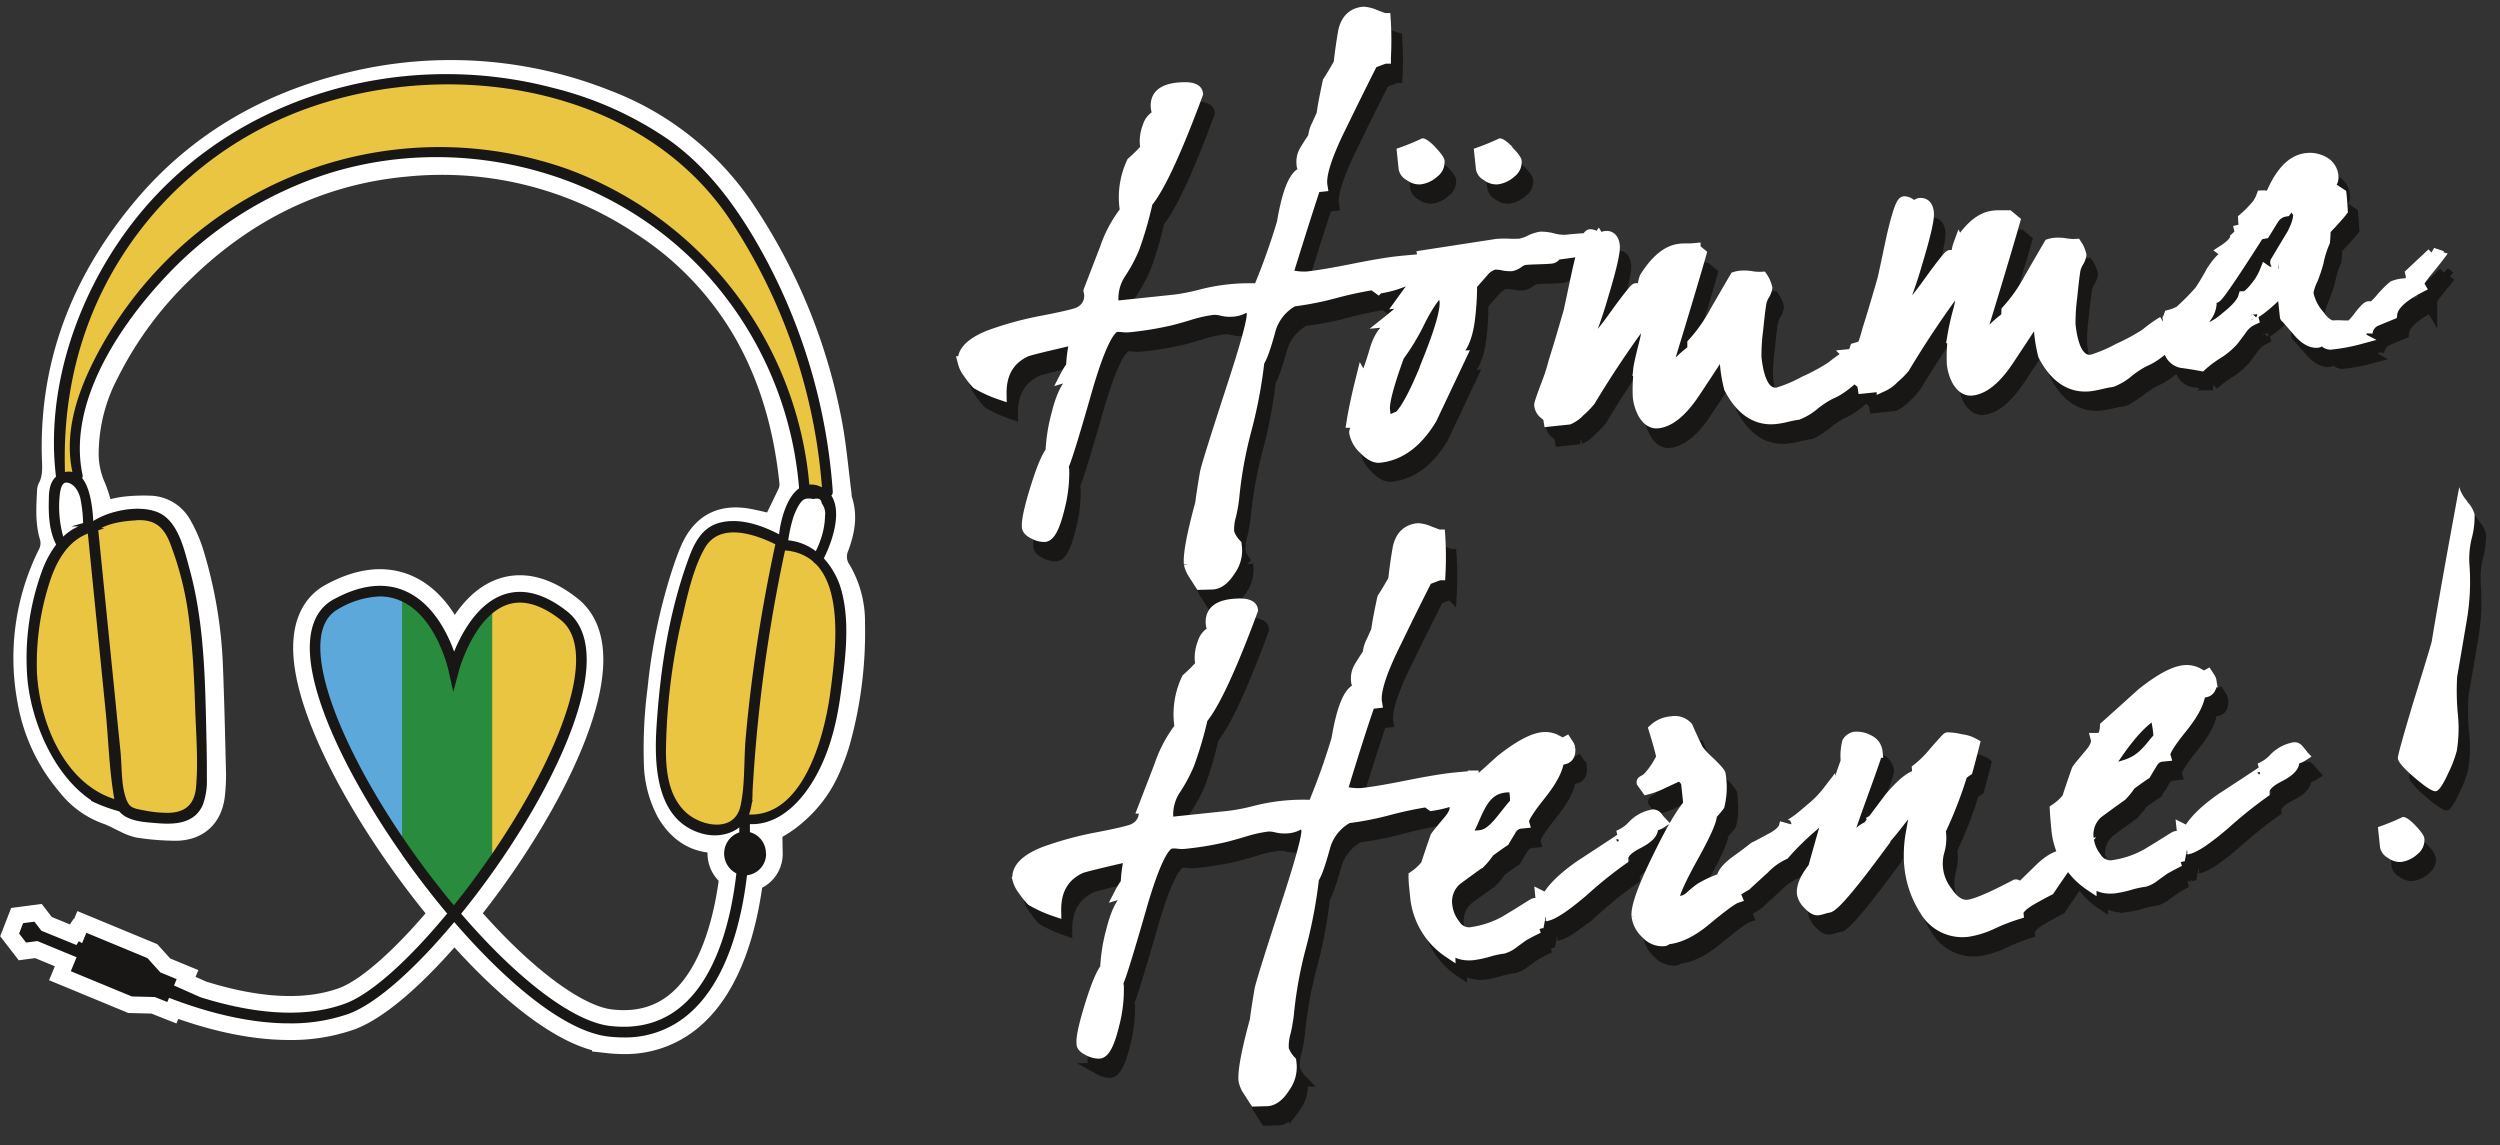
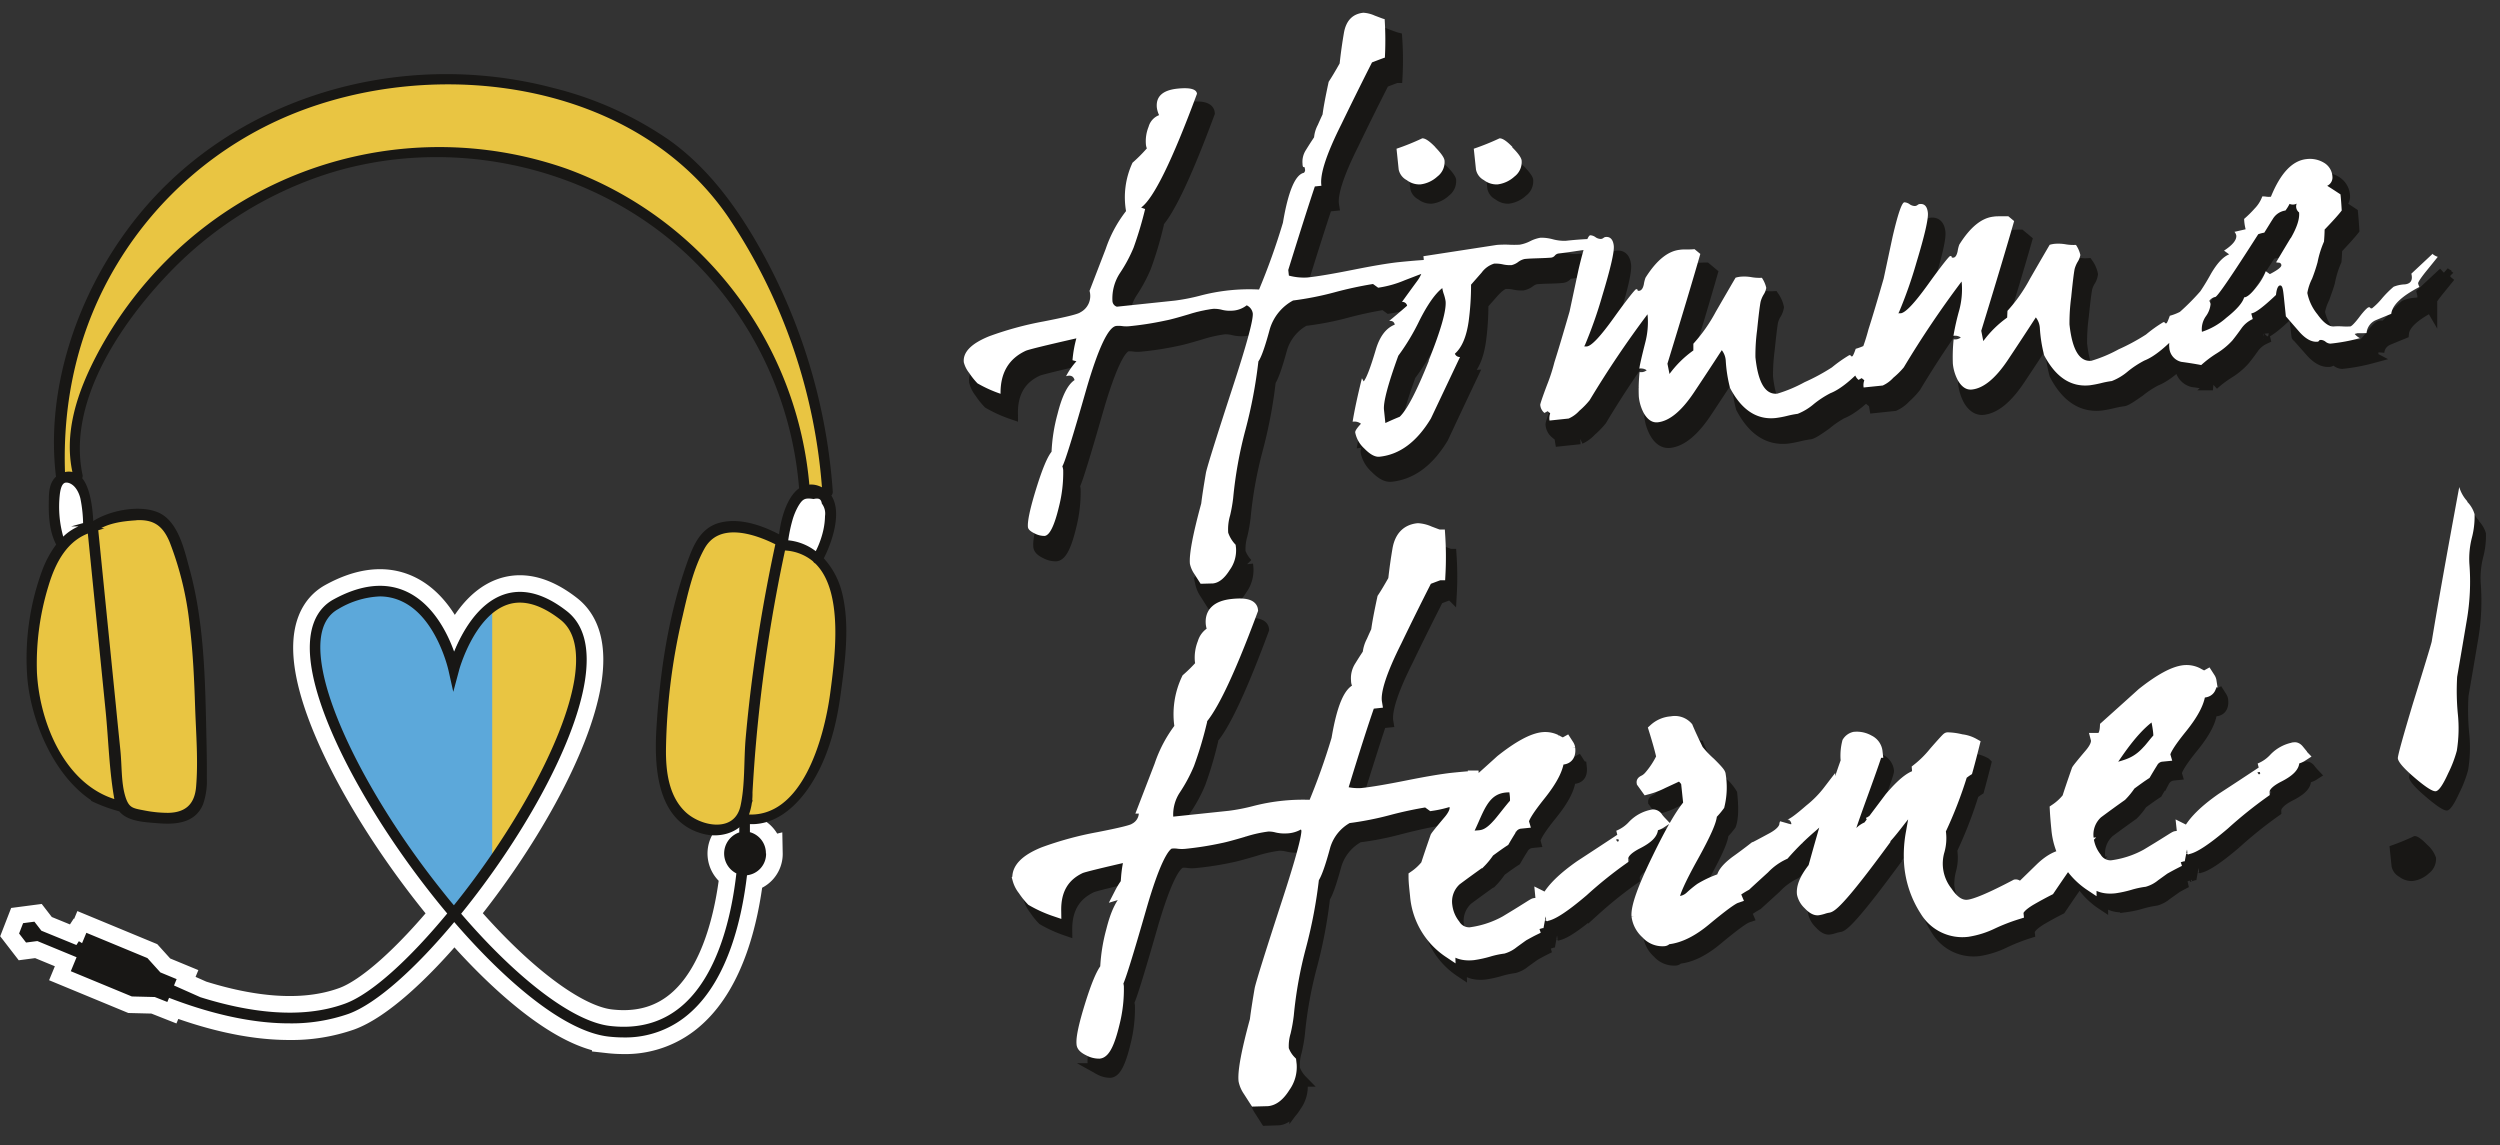
<svg xmlns="http://www.w3.org/2000/svg" viewBox="0 0 523.96 240">
  <rect x="0" y="0" width="523.96" height="240" fill="#333333" stroke="none" />
  <defs>
    <style>.cls-1,.cls-10,.cls-3,.cls-5,.cls-6{fill:none;}.cls-2{fill:#181715;}.cls-10,.cls-3{stroke:#181715;}.cls-3,.cls-5{stroke-width:2.53px;}.cls-4{fill:#fff;}.cls-5,.cls-6{stroke:#fff;}.cls-10,.cls-6{stroke-miterlimit:10;}.cls-6{stroke-width:6.97px;}.cls-7{fill:#5ca8da;}.cls-8{fill:#288b3d;}.cls-9{fill:#e9c542;}.cls-10{stroke-width:1.16px;}</style>
  </defs>
  <g id="Ebene_2" data-name="Ebene 2">
    <g id="Ebene_1-2" data-name="Ebene 1">
      <rect class="cls-1" x="0.96" width="523" height="240" />
      <path class="cls-2" d="M303.23,34.86c-1.23-1.27-2.15-1.88-2.74-1.81a54.74,54.74,0,0,1-5.38,2.16l.46,4.36a3.25,3.25,0,0,0,1.69,2.22,4.34,4.34,0,0,0,2.84.9A6.45,6.45,0,0,0,303.68,41a3.82,3.82,0,0,0,1.5-3.36c-.06-.6-.71-1.53-1.95-2.8Z" />
      <path class="cls-2" d="M319.39,34.86c-1.24-1.27-2.15-1.88-2.74-1.81a54.74,54.74,0,0,1-5.38,2.16l.46,4.36a3.23,3.23,0,0,0,1.68,2.22,4.35,4.35,0,0,0,2.85.9A6.51,6.51,0,0,0,319.84,41a3.78,3.78,0,0,0,1.49-3.36c-.06-.6-.71-1.53-1.94-2.8Z" />
      <path class="cls-2" d="M312.31,166.8c-1.79.12-3.61.27-5.45.47q-3.18.33-9.54,1.6c-4.25.85-7.43,1.38-9.54,1.61a12.18,12.18,0,0,1-3.85-.4l-.12-1.19q3.66-11.79,5.56-17.5l1.39-.14q-.57-3.45,4.15-12.85,3.21-6.65,6.45-13c1.73-.65,2.63-1,2.7-1a66.18,66.18,0,0,0-.06-8.1c-.2,0-.89-.29-2.07-.74a6.86,6.86,0,0,0-2.37-.6q-3.36.36-4.07,4.13c-.37,2.18-.68,4.34-.92,6.5q-1.43,2.56-2.3,3.85-1,4.6-1.28,6.84l-1,2.21a7.21,7.21,0,0,0-.78,2.58c-.57.86-1.15,1.76-1.72,2.68a4.45,4.45,0,0,0-.69,2.88c.05.53.14.75.27.67s.21.15.27.67a.83.83,0,0,1-.25.53q-2.74.58-4.4,10.47a140.06,140.06,0,0,1-5,14,45.36,45.36,0,0,0-7.48.29,42.84,42.84,0,0,0-5,1,46.4,46.4,0,0,1-5.15,1l-12.18,1.28a1.35,1.35,0,0,1-.92-1.2,9.75,9.75,0,0,1,1.58-5.88,31.51,31.51,0,0,0,2.85-5.3,75.11,75.11,0,0,0,2.45-8.06l-.83-.32q3.9-2.81,11.7-23.85-.15-1.49-4.11-1.06-4.65.48-4.29,3.95a5.13,5.13,0,0,0,.46,1.55,3.62,3.62,0,0,0-2.19,2.43,8,8,0,0,0-.57,3.67,3.26,3.26,0,0,0,.19.88,31.28,31.28,0,0,1-3,3,17.06,17.06,0,0,0-1.44,10.16,26.9,26.9,0,0,0-4.26,8q-3.32,8.55-3.39,8.76a3.86,3.86,0,0,1-1.93,4.51q-.73.57-7.7,1.91a67.87,67.87,0,0,0-11.39,3.1q-5.66,2.29-5.33,5.46a6,6,0,0,0,1.14,2.23,14.11,14.11,0,0,0,1.73,2.17,27.31,27.31,0,0,0,4.83,2.2q-.07-6.49,5.27-9,.75-.39,10.63-2.62a25,25,0,0,0-.82,4.59l.83.21a15.3,15.3,0,0,0-2.18,3.13c1-.3,1.57,0,1.79.81-1.44,1-2.62,3.32-3.56,7.09a35.43,35.43,0,0,0-1.27,7.93q-1.32,1.65-3.23,7.8t-1.71,8c.05.46.51.89,1.39,1.3a4.23,4.23,0,0,0,2.11.53q1.58-.16,3-6.12a29,29,0,0,0,.89-7.7,3.66,3.66,0,0,0-.18-.78q.69-1,5.08-16.34,3.77-12.81,6.24-13.07a6,6,0,0,1,1.35.06,6.15,6.15,0,0,0,1.46,0,64.48,64.48,0,0,0,7.58-1.19q1.18-.22,4.87-1.31a28.86,28.86,0,0,1,5-1.13,7.2,7.2,0,0,1,1.88.2,6.77,6.77,0,0,0,2,.2,5.26,5.26,0,0,0,3.18-1.14,2.26,2.26,0,0,1,1.28,1.67q.21,2-4.26,15.66-5,15.33-5.55,17.7-.73,4.38-1,6.51-2.68,9.78-2.38,12.66a6.16,6.16,0,0,0,.92,2.1l1.32,2.07,2.6-.08q1.88-.19,3.5-2.82a6.86,6.86,0,0,0,1.32-4.59l-.07-.69a6.84,6.84,0,0,1-1.57-2.54,10.57,10.57,0,0,1,.42-3.65,32.44,32.44,0,0,0,.63-3.56,86.26,86.26,0,0,1,2.59-14.39,99.75,99.75,0,0,0,2.7-14.29q.87-1.2,2.39-6.76a10.1,10.1,0,0,1,4.87-6,61.64,61.64,0,0,0,8.68-1.71c3.54-.9,6.23-1.49,8.07-1.75l1.09.79a22.6,22.6,0,0,0,5.63-1.6c3.15-1.19,5-1.92,5.48-2.17l-1.33-2.16Zm37.39,8.63c-.27-.34-.54-.5-.8-.47a7.45,7.45,0,0,0-4.12,2.18,8.64,8.64,0,0,1-3.13,2.18c.46,0,.72.13.76.53q-4.31,2.85-8.71,5.72-5.42,3.77-7.07,7l-1.16-.58c.12,1.13-.12,1.72-.71,1.78-.27,0-.4,0-.42-.16s-.11-.08-.31-.06-1.61.95-4.65,2.84a21,21,0,0,1-8.81,3.28,3.64,3.64,0,0,1-3.34-1.76,8,8,0,0,1-1.67-4,6.14,6.14,0,0,1,2-5.52q2.51-1.86,5-3.63a15,15,0,0,0,1.86-2.3c1.36-1,2.42-1.75,3.17-2.23.45-.78.93-1.58,1.45-2.41a2.58,2.58,0,0,1,2-1.35l.59-.06q-.31-1.08,3.54-5.83t3.84-7.76c.19-.09.33-.07.41.06s.25.17.51.14c1.06-.11,1.52-.82,1.38-2.15a1.62,1.62,0,0,0-.27-.67l-.36-.56L330,160a14.59,14.59,0,0,1-1.48-.74,5.14,5.14,0,0,0-2.76-.52q-3.16.34-8.71,4.72c-.91.83-3.48,3.14-7.68,6.91-.09,1.68-.6,2.54-1.53,2.57l-.4,0c.22.84-.26,2-1.45,3.35-1.54,1.84-2.4,2.89-2.57,3.18q-1.38,3.94-2,5.91a11.68,11.68,0,0,1-2.55,2.37c0,1.13.16,2.45.32,4a15.65,15.65,0,0,0,6.94,11.78,1.38,1.38,0,0,1,.39-1q1.5,1.84,4.66,1.51a20.94,20.94,0,0,0,3.13-.68,21.21,21.21,0,0,1,3.13-.68,5.73,5.73,0,0,0,2.09-1.12c1.3-.94,2-1.44,2.14-1.52.88-.5,1.58-.87,2.08-1.12a1.08,1.08,0,0,1,.38-1.15c.84-.28,1.33-.43,1.46-.45l.3,0c-.28-.1-.43-.22-.44-.35,0-.33.26-.7.88-1.1q2-.21,7.77-5.12a88.71,88.71,0,0,1,8.31-6.67c-.05-1.13,1-2.25,3.15-3.34s3.18-2.14,3.07-3.13a1.8,1.8,0,0,0-.16-.58,3.81,3.81,0,0,0,2-.61h0a11.2,11.2,0,0,1-.85-1Zm-29.77-2.79c-.52.45-3.08,3.85-3.56,4.3-3.34,3.75-4.51,1.48-6.26,3.2l-.94-.4c3.15-4.94,3.34-11.59,10.67-10.83.13.65.61,3.27.09,3.73Zm65.86-2.86a23.32,23.32,0,0,1-4,4.08c-2.29,2-3.73,3-4.33,3.11s-.93,0-.82-.22c-.09,1.08-1,2.07-2.69,3-2.46,1.32-3.73,2-3.79,2q-2,1.5-3.9,2.91-2.79,2.08-2.82,3.6a21.21,21.21,0,0,0-4.59,2.08,23.6,23.6,0,0,0-2.07,1.72,4.11,4.11,0,0,1-2.44,1.06q-1,.1-1.11-1-.13-1.29,3.86-8.51t3.92-8.92a15.7,15.7,0,0,0,1.6-1.87c.47-1.32.54-3.46.23-6.43a9.43,9.43,0,0,0-2.05-2.39,20.19,20.19,0,0,1-2.59-2.73c-1-2.09-1.76-3.68-2.2-4.77a3.41,3.41,0,0,0-3.22-1.06,5.82,5.82,0,0,0-3.55,1.47c.81,2.59,1.35,4.53,1.62,5.84a18.49,18.49,0,0,1-2.68,4.08,3.66,3.66,0,0,1-1.06.86q-.42.19-.42.3l.94,1.3a15.7,15.7,0,0,0,3.27-1.24l3.63-1.69c.95.77,1.45,1.39,1.5,1.85l.46,4.45q-2.41,2.76-6.6,11.41-4.53,9.28-4.25,12a5.76,5.76,0,0,0,1.92,3.55,4.38,4.38,0,0,0,3.51,1.49c.26,0,.41-.1.43-.2s.17-.17.43-.19q3.77-.4,8.08-4.06c3.32-2.75,5.39-4.27,6.23-4.55-.27-.64-.34-1-.23-1.18a20.19,20.19,0,0,1,2.25-1.44l3.84-3.5a13.9,13.9,0,0,1,4.18-3.05,58.47,58.47,0,0,1,5.81-5.71c2.63-2.28,4.3-4.42,5-6.43a1.15,1.15,0,0,1-1.3-1Zm50.54,11.5a8.7,8.7,0,0,0-.69,2c-1.73.05-3.54,1-5.41,2.77-3,2.91-4.48,4.37-4.55,4.38-.33-.57-.59-.84-.78-.82q-7.59,4-10,4.25t-4.5-2.83a11.81,11.81,0,0,1-2.07-5.39,12.1,12.1,0,0,1,.4-3.39,9.31,9.31,0,0,0,.28-3.48l-.07-.7a88,88,0,0,0,4.57-11.79q.73-.57,1.11-.81c.53-1.93,1-3.74,1.43-5.46a6.87,6.87,0,0,0-2.59-.83,13.05,13.05,0,0,0-2.84-.4c-.07,0-1,1-2.74,3a21.25,21.25,0,0,1-3.49,3.47,3.64,3.64,0,0,1-.15,1.42q-2,.3-5.62,4.59-2.38,3.15-4.66,6.2a4.26,4.26,0,0,0-1.86,1.29,3.54,3.54,0,0,1-2.38,1.15c-.14,0-.21,0-.21-.07q-.06-.6,3.08-9.23t3.1-9a2.84,2.84,0,0,0-1.64-2.28,5.11,5.11,0,0,0-3-.64,2.2,2.2,0,0,0-1.3.94,11.21,11.21,0,0,0-.34,3.44l0,.49q-2.62,7.29-6.34,20.59c.4,0,.61.1.65.43q-3.76,4.2-3.5,6.77a4.17,4.17,0,0,0,1.23,2.12c.75.83,1.39,1.21,1.92,1.15a6.11,6.11,0,0,0,1.07-.26,7.57,7.57,0,0,1,1.08-.26q1.58-.17,10.87-12.75l-.72-.13a7.74,7.74,0,0,0,.47-1.25.68.68,0,0,0,.63.23q.5,0,3.67-4.13c2.11-2.73,3.4-4.11,3.86-4.16q-.66,3.27-1.21,6.53a25.76,25.76,0,0,0-.4,6.65,20.83,20.83,0,0,0,3.33,9.86,8.92,8.92,0,0,0,8.75,4.18,18.75,18.75,0,0,0,5.23-1.65,40,40,0,0,1,5.19-2.05q-.12-1.18,2.7-2.88c1.26-.73,2.55-1.44,3.88-2.11q5.46-8.09,6.63-9.31h0l-2.18.23Zm-40.62-4.64-.48-.75.38-.24.6.94-.5,0Zm-.6,1-.12-1.19.49,0,.13,1.19-.5.05Zm89-16.31c-.27-.34-.54-.5-.8-.47A7.44,7.44,0,0,0,479.2,163a8.83,8.83,0,0,1-3.13,2.18c.46,0,.72.12.76.52q-4.31,2.85-8.71,5.72-5.4,3.76-7.06,7l-1.17-.57c.12,1.12-.12,1.71-.71,1.77q-.39,0-.42-.15c0-.07-.11-.09-.3-.07s-1.62.95-4.66,2.84a21,21,0,0,1-8.81,3.28,3.63,3.63,0,0,1-3.34-1.75,8.09,8.09,0,0,1-1.67-4,6.15,6.15,0,0,1,2-5.52q2.5-1.86,5-3.63a14.48,14.48,0,0,0,1.86-2.3c1.36-1,2.42-1.75,3.17-2.23.45-.78.94-1.58,1.45-2.4a2.58,2.58,0,0,1,2-1.36l.59-.06q-.32-1.08,3.54-5.83t3.84-7.76c.19-.09.33-.07.41.06s.25.17.51.14c1.06-.11,1.52-.82,1.38-2.14a1.57,1.57,0,0,0-.27-.67l-.36-.57-.66.37a14.59,14.59,0,0,1-1.48-.74,5,5,0,0,0-2.76-.51q-3.17.33-8.71,4.71-1.37,1.26-7.68,6.92c-.09,1.68-.6,2.53-1.53,2.56l-.4,0c.22.85-.26,2-1.45,3.36-1.54,1.83-2.4,2.88-2.57,3.17q-1.38,3.94-2,5.91a11.19,11.19,0,0,1-2.55,2.37c.05,1.13.16,2.45.32,4a15.65,15.65,0,0,0,6.94,11.78,1.48,1.48,0,0,1,.39-1q1.5,1.84,4.66,1.51a20,20,0,0,0,3.14-.68,22.31,22.31,0,0,1,3.13-.68,5.72,5.72,0,0,0,2.08-1.12l2.14-1.52c.88-.5,1.58-.87,2.09-1.12a1,1,0,0,1,.38-1.14,14.59,14.59,0,0,1,1.45-.46l.3,0c-.28-.1-.43-.22-.44-.35,0-.33.26-.7.89-1.1,1.31-.13,3.91-1.84,7.76-5.12a88.71,88.71,0,0,1,8.31-6.67q-.08-1.69,3.15-3.34c2.16-1.09,3.18-2.13,3.08-3.12a2.16,2.16,0,0,0-.16-.59,3.77,3.77,0,0,0,2-.61h0a11.2,11.2,0,0,1-.85-1Zm-29.27-2.47c-.52.46-1.76,2.14-2.24,2.59-3.34,3.76-6.32,2.87-8.08,4.59l-.94-.4c3.15-4.94,6.65-10,10.62-12.29.13.65,1.16,5.06.64,5.51Z" />
      <path class="cls-3" d="M312.31,166.8c-1.79.12-3.61.27-5.45.47q-3.18.33-9.54,1.6c-4.25.85-7.43,1.38-9.54,1.61a12.18,12.18,0,0,1-3.85-.4l-.12-1.19q3.66-11.79,5.56-17.5l1.39-.14q-.57-3.45,4.15-12.85,3.21-6.65,6.45-13c1.73-.65,2.63-1,2.7-1a66.18,66.18,0,0,0-.06-8.1c-.2,0-.89-.29-2.07-.74a6.86,6.86,0,0,0-2.37-.6q-3.36.36-4.07,4.13c-.37,2.18-.68,4.34-.92,6.5q-1.43,2.56-2.3,3.85-1,4.6-1.28,6.84l-1,2.21a7.21,7.21,0,0,0-.78,2.58c-.57.86-1.15,1.76-1.72,2.68a4.45,4.45,0,0,0-.69,2.88c.05.53.14.75.27.67s.21.15.27.67a.83.83,0,0,1-.25.53q-2.74.58-4.4,10.47a140.06,140.06,0,0,1-5,14,45.36,45.36,0,0,0-7.48.29,42.84,42.84,0,0,0-5,1,46.4,46.4,0,0,1-5.15,1l-12.18,1.28a1.35,1.35,0,0,1-.92-1.2,9.75,9.75,0,0,1,1.58-5.88,31.51,31.51,0,0,0,2.85-5.3,75.11,75.11,0,0,0,2.45-8.06l-.83-.32q3.9-2.81,11.7-23.85-.15-1.49-4.11-1.06-4.65.48-4.29,3.95a5.13,5.13,0,0,0,.46,1.55,3.62,3.62,0,0,0-2.19,2.43,8,8,0,0,0-.57,3.67,3.26,3.26,0,0,0,.19.88,31.28,31.28,0,0,1-3,3,17.06,17.06,0,0,0-1.44,10.16,26.9,26.9,0,0,0-4.26,8q-3.32,8.55-3.39,8.76a3.86,3.86,0,0,1-1.93,4.51q-.73.57-7.7,1.91a67.87,67.87,0,0,0-11.39,3.1q-5.66,2.29-5.33,5.46a6,6,0,0,0,1.14,2.23,14.11,14.11,0,0,0,1.73,2.17,27.31,27.31,0,0,0,4.83,2.2q-.07-6.49,5.27-9,.75-.39,10.63-2.62a25,25,0,0,0-.82,4.59l.83.21a15.3,15.3,0,0,0-2.18,3.13c1-.3,1.57,0,1.79.81-1.44,1-2.62,3.32-3.56,7.09a35.43,35.43,0,0,0-1.27,7.93q-1.32,1.65-3.23,7.8t-1.71,8c.05.46.51.89,1.39,1.3a4.23,4.23,0,0,0,2.11.53q1.58-.16,3-6.12a29,29,0,0,0,.89-7.7,3.66,3.66,0,0,0-.18-.78q.69-1,5.08-16.34,3.77-12.81,6.24-13.07a6,6,0,0,1,1.35.06,6.15,6.15,0,0,0,1.46,0,64.48,64.48,0,0,0,7.58-1.19q1.18-.22,4.87-1.31a28.86,28.86,0,0,1,5-1.13,7.2,7.2,0,0,1,1.88.2,6.77,6.77,0,0,0,2,.2,5.26,5.26,0,0,0,3.18-1.14,2.26,2.26,0,0,1,1.28,1.67q.21,2-4.26,15.66-5,15.33-5.55,17.7-.73,4.38-1,6.51-2.68,9.78-2.38,12.66a6.16,6.16,0,0,0,.92,2.1l1.32,2.07,2.6-.08q1.88-.19,3.5-2.82a6.86,6.86,0,0,0,1.32-4.59l-.07-.69a6.84,6.84,0,0,1-1.57-2.54,10.57,10.57,0,0,1,.42-3.65,32.44,32.44,0,0,0,.63-3.56,86.26,86.26,0,0,1,2.59-14.39,99.75,99.75,0,0,0,2.7-14.29q.87-1.2,2.39-6.76a10.1,10.1,0,0,1,4.87-6,61.64,61.64,0,0,0,8.68-1.71c3.54-.9,6.23-1.49,8.07-1.75l1.09.79a22.6,22.6,0,0,0,5.63-1.6c3.15-1.19,5-1.92,5.48-2.17l-1.33-2.16Zm37.39,8.63c-.27-.34-.54-.5-.8-.47a7.45,7.45,0,0,0-4.12,2.18,8.64,8.64,0,0,1-3.13,2.18c.46,0,.72.13.76.53q-4.31,2.85-8.71,5.72-5.42,3.77-7.07,7l-1.16-.58c.12,1.13-.12,1.72-.71,1.78-.27,0-.4,0-.42-.16s-.11-.08-.31-.06-1.61.95-4.65,2.84a21,21,0,0,1-8.81,3.28,3.64,3.64,0,0,1-3.34-1.76,8,8,0,0,1-1.67-4,6.14,6.14,0,0,1,2-5.52q2.51-1.86,5-3.63a15,15,0,0,0,1.86-2.3c1.36-1,2.42-1.75,3.17-2.23.45-.78.93-1.58,1.45-2.41a2.58,2.58,0,0,1,2-1.35l.59-.06q-.31-1.08,3.54-5.83t3.84-7.76c.19-.09.33-.07.41.06s.25.17.51.14c1.06-.11,1.52-.82,1.38-2.15a1.62,1.62,0,0,0-.27-.67l-.36-.56L330,160a14.59,14.59,0,0,1-1.48-.74,5.14,5.14,0,0,0-2.76-.52q-3.16.34-8.71,4.72c-.91.83-3.48,3.14-7.68,6.91-.09,1.68-.6,2.54-1.53,2.57l-.4,0c.22.84-.26,2-1.45,3.35-1.54,1.84-2.4,2.89-2.57,3.18q-1.38,3.94-2,5.91a11.68,11.68,0,0,1-2.55,2.37c0,1.13.16,2.45.32,4a15.65,15.65,0,0,0,6.94,11.78,1.38,1.38,0,0,1,.39-1q1.5,1.84,4.66,1.51a20.94,20.94,0,0,0,3.13-.68,21.21,21.21,0,0,1,3.13-.68,5.73,5.73,0,0,0,2.09-1.12c1.3-.94,2-1.44,2.14-1.52.88-.5,1.58-.87,2.08-1.12a1.08,1.08,0,0,1,.38-1.15c.84-.28,1.33-.43,1.46-.45l.3,0c-.28-.1-.43-.22-.44-.35,0-.33.26-.7.88-1.1q2-.21,7.77-5.12a88.71,88.71,0,0,1,8.31-6.67c-.05-1.13,1-2.25,3.15-3.34s3.18-2.14,3.07-3.13a1.8,1.8,0,0,0-.16-.58,3.81,3.81,0,0,0,2-.61h0a11.2,11.2,0,0,1-.85-1Zm-29.77-2.79c-.52.45-3.08,3.85-3.56,4.3-3.34,3.75-4.51,1.48-6.26,3.2l-.94-.4c3.15-4.94,3.34-11.59,10.67-10.83.13.65.61,3.27.09,3.73Zm65.86-2.86a23.32,23.32,0,0,1-4,4.08c-2.29,2-3.73,3-4.33,3.11s-.93,0-.82-.22c-.09,1.08-1,2.07-2.69,3-2.46,1.32-3.73,2-3.79,2q-2,1.5-3.9,2.91-2.79,2.08-2.82,3.6a21.21,21.21,0,0,0-4.59,2.08,23.6,23.6,0,0,0-2.07,1.72,4.11,4.11,0,0,1-2.44,1.06q-1,.1-1.11-1-.13-1.29,3.86-8.51t3.92-8.92a15.7,15.7,0,0,0,1.6-1.87c.47-1.32.54-3.46.23-6.43a9.43,9.43,0,0,0-2.05-2.39,20.19,20.19,0,0,1-2.59-2.73c-1-2.09-1.76-3.68-2.2-4.77a3.41,3.41,0,0,0-3.22-1.06,5.82,5.82,0,0,0-3.55,1.47c.81,2.59,1.35,4.53,1.62,5.84a18.49,18.49,0,0,1-2.68,4.08,3.66,3.66,0,0,1-1.06.86q-.42.19-.42.3l.94,1.3a15.7,15.7,0,0,0,3.27-1.24l3.63-1.69c.95.77,1.45,1.39,1.5,1.85l.46,4.45q-2.41,2.76-6.6,11.41-4.53,9.28-4.25,12a5.76,5.76,0,0,0,1.92,3.55,4.38,4.38,0,0,0,3.51,1.49c.26,0,.41-.1.43-.2s.17-.17.43-.19q3.77-.4,8.08-4.06c3.32-2.75,5.39-4.27,6.23-4.55-.27-.64-.34-1-.23-1.18a20.19,20.19,0,0,1,2.25-1.44l3.84-3.5a13.9,13.9,0,0,1,4.18-3.05,58.47,58.47,0,0,1,5.81-5.71c2.63-2.28,4.3-4.42,5-6.43a1.15,1.15,0,0,1-1.3-1Zm50.54,11.5a8.7,8.7,0,0,0-.69,2c-1.73.05-3.54,1-5.41,2.77-3,2.91-4.48,4.37-4.55,4.38-.33-.57-.59-.84-.78-.82q-7.59,4-10,4.25t-4.5-2.83a11.81,11.81,0,0,1-2.07-5.39,12.1,12.1,0,0,1,.4-3.39,9.31,9.31,0,0,0,.28-3.48l-.07-.7a88,88,0,0,0,4.57-11.79q.73-.57,1.11-.81c.53-1.93,1-3.74,1.43-5.46a6.87,6.87,0,0,0-2.59-.83,13.05,13.05,0,0,0-2.84-.4c-.07,0-1,1-2.74,3a21.25,21.25,0,0,1-3.49,3.47,3.64,3.64,0,0,1-.15,1.42q-2,.3-5.62,4.59-2.38,3.15-4.66,6.2a4.26,4.26,0,0,0-1.86,1.29,3.54,3.54,0,0,1-2.38,1.15c-.14,0-.21,0-.21-.07q-.06-.6,3.08-9.23t3.1-9a2.84,2.84,0,0,0-1.64-2.28,5.11,5.11,0,0,0-3-.64,2.2,2.2,0,0,0-1.3.94,11.21,11.21,0,0,0-.34,3.44l0,.49q-2.62,7.29-6.34,20.59c.4,0,.61.1.65.43q-3.76,4.2-3.5,6.77a4.17,4.17,0,0,0,1.23,2.12c.75.83,1.39,1.21,1.92,1.15a6.11,6.11,0,0,0,1.07-.26,7.57,7.57,0,0,1,1.08-.26q1.58-.17,10.87-12.75l-.72-.13a7.74,7.74,0,0,0,.47-1.25.68.68,0,0,0,.63.23q.5,0,3.67-4.13c2.11-2.73,3.4-4.11,3.86-4.16q-.66,3.27-1.21,6.53a25.76,25.76,0,0,0-.4,6.65,20.83,20.83,0,0,0,3.33,9.86,8.92,8.92,0,0,0,8.75,4.18,18.75,18.75,0,0,0,5.23-1.65,40,40,0,0,1,5.19-2.05q-.12-1.18,2.7-2.88c1.26-.73,2.55-1.44,3.88-2.11q5.46-8.09,6.63-9.31h0l-2.18.23Zm-40.62-4.64-.48-.75.38-.24.6.94-.5,0Zm-.6,1-.12-1.19.49,0,.13,1.19-.5.05Zm89-16.31c-.27-.34-.54-.5-.8-.47A7.44,7.44,0,0,0,479.2,163a8.83,8.83,0,0,1-3.13,2.18c.46,0,.72.12.76.52q-4.31,2.85-8.71,5.72-5.4,3.76-7.06,7l-1.17-.57c.12,1.12-.12,1.71-.71,1.77q-.39,0-.42-.15c0-.07-.11-.09-.3-.07s-1.62.95-4.66,2.84a21,21,0,0,1-8.81,3.28,3.63,3.63,0,0,1-3.34-1.75,8.09,8.09,0,0,1-1.67-4,6.15,6.15,0,0,1,2-5.52q2.5-1.86,5-3.63a14.48,14.48,0,0,0,1.86-2.3c1.36-1,2.42-1.75,3.17-2.23.45-.78.94-1.58,1.45-2.4a2.58,2.58,0,0,1,2-1.36l.59-.06q-.32-1.08,3.54-5.83t3.84-7.76c.19-.09.33-.07.41.06s.25.17.51.14c1.06-.11,1.52-.82,1.38-2.14a1.57,1.57,0,0,0-.27-.67l-.36-.57-.66.37a14.59,14.59,0,0,1-1.48-.74,5,5,0,0,0-2.76-.51q-3.17.33-8.71,4.71-1.37,1.26-7.68,6.92c-.09,1.68-.6,2.53-1.53,2.56l-.4,0c.22.85-.26,2-1.45,3.36-1.54,1.83-2.4,2.88-2.57,3.17q-1.38,3.94-2,5.91a11.19,11.19,0,0,1-2.55,2.37c.05,1.13.16,2.45.32,4a15.65,15.65,0,0,0,6.94,11.78,1.48,1.48,0,0,1,.39-1q1.5,1.84,4.66,1.51a20,20,0,0,0,3.14-.68,22.31,22.31,0,0,1,3.13-.68,5.72,5.72,0,0,0,2.08-1.12l2.14-1.52c.88-.5,1.58-.87,2.09-1.12a1,1,0,0,1,.38-1.14,14.59,14.59,0,0,1,1.45-.46l.3,0c-.28-.1-.43-.22-.44-.35,0-.33.26-.7.89-1.1,1.31-.13,3.91-1.84,7.76-5.12a88.71,88.71,0,0,1,8.31-6.67q-.08-1.69,3.15-3.34c2.16-1.09,3.18-2.13,3.08-3.12a2.16,2.16,0,0,0-.16-.59,3.77,3.77,0,0,0,2-.61h0a11.2,11.2,0,0,1-.85-1Zm-29.27-2.47c-.52.46-1.76,2.14-2.24,2.59-3.34,3.76-6.32,2.87-8.08,4.59l-.94-.4c3.15-4.94,6.65-10,10.62-12.29.13.65,1.16,5.06.64,5.51Z" />
      <path class="cls-2" d="M300.93,58.53c-1.79.12-3.61.27-5.45.47q-3.18.33-9.54,1.6t-9.54,1.6a11.84,11.84,0,0,1-3.85-.39l-.12-1.19q3.66-11.79,5.57-17.5l1.38-.14q-.56-3.45,4.16-12.85,3.19-6.64,6.44-13c1.73-.65,2.63-1,2.7-1a66.18,66.18,0,0,0-.06-8.1c-.2-.05-.89-.29-2.07-.74a6.86,6.86,0,0,0-2.37-.6q-3.36.36-4.07,4.13c-.37,2.18-.68,4.34-.92,6.5-.95,1.71-1.72,3-2.29,3.85q-1,4.61-1.29,6.84l-1,2.21a7.21,7.21,0,0,0-.78,2.58c-.57.86-1.15,1.76-1.72,2.68a4.45,4.45,0,0,0-.69,2.88c.05.53.14.75.27.67s.21.15.27.67a.83.83,0,0,1-.25.53q-2.73.59-4.4,10.47a140.06,140.06,0,0,1-5,14,45.36,45.36,0,0,0-7.48.29,42.84,42.84,0,0,0-4.95,1,46.4,46.4,0,0,1-5.15,1L236.5,68.3a1.35,1.35,0,0,1-.92-1.2,9.75,9.75,0,0,1,1.58-5.88,31.51,31.51,0,0,0,2.85-5.3,75.11,75.11,0,0,0,2.45-8.06l-.83-.32q3.9-2.8,11.7-23.85-.15-1.49-4.11-1.06-4.65.48-4.29,3.95a5.13,5.13,0,0,0,.46,1.55,3.61,3.61,0,0,0-2.19,2.44,7.94,7.94,0,0,0-.57,3.66,3.26,3.26,0,0,0,.19.88,30.14,30.14,0,0,1-3,3,17.06,17.06,0,0,0-1.44,10.16,26.9,26.9,0,0,0-4.26,8q-3.31,8.55-3.39,8.76a3.87,3.87,0,0,1-1.92,4.51q-.75.57-7.71,1.91a67.41,67.41,0,0,0-11.38,3.1q-5.67,2.3-5.34,5.46a6,6,0,0,0,1.14,2.23,14.75,14.75,0,0,0,1.73,2.17,27.31,27.31,0,0,0,4.83,2.2q-.07-6.49,5.27-9,.75-.39,10.63-2.62a25,25,0,0,0-.82,4.59l.83.21a15.3,15.3,0,0,0-2.18,3.13c1-.3,1.57,0,1.79.81-1.44,1-2.62,3.32-3.56,7.08a35.6,35.6,0,0,0-1.27,7.94q-1.32,1.65-3.23,7.8t-1.71,8c.05.46.51.89,1.39,1.3a4.23,4.23,0,0,0,2.11.53q1.58-.17,3-6.11a29.06,29.06,0,0,0,.89-7.71,3.66,3.66,0,0,0-.18-.78q.69-1,5.08-16.34,3.77-12.81,6.24-13.07a6.71,6.71,0,0,1,1.35.06,6.15,6.15,0,0,0,1.46,0,64.48,64.48,0,0,0,7.58-1.19q1.19-.22,4.87-1.31a28.86,28.86,0,0,1,5-1.13,7.2,7.2,0,0,1,1.88.2,6.77,6.77,0,0,0,2,.2,5.26,5.26,0,0,0,3.18-1.14,2.26,2.26,0,0,1,1.28,1.67q.21,2-4.26,15.66-5,15.34-5.55,17.7-.74,4.38-1,6.51c-1.79,6.53-2.58,10.74-2.38,12.66a6,6,0,0,0,.93,2.1l1.31,2.07,2.6-.08q1.88-.19,3.5-2.82a6.83,6.83,0,0,0,1.32-4.59l-.07-.69a6.84,6.84,0,0,1-1.57-2.54,10.57,10.57,0,0,1,.42-3.65,32.44,32.44,0,0,0,.63-3.56,86.26,86.26,0,0,1,2.59-14.39,99.75,99.75,0,0,0,2.7-14.29q.87-1.2,2.39-6.76a10.07,10.07,0,0,1,4.87-6A61.64,61.64,0,0,0,282,65.42a80.51,80.51,0,0,1,8.07-1.75l1.09.79a22.6,22.6,0,0,0,5.63-1.6c3.15-1.19,5-1.92,5.48-2.17l-1.33-2.16Zm36.47-4.44q-3,0-6.86.42a8.62,8.62,0,0,1-2.69-.32,8.92,8.92,0,0,0-2.59-.32,7.26,7.26,0,0,0-2.17.73,7.22,7.22,0,0,1-2.18.72,19.88,19.88,0,0,1-2.39.06,20.48,20.48,0,0,0-2.4,0q-.19,0-15.37,2.31a6.78,6.78,0,0,1-1.26,5.14l-3.24,4.44a1,1,0,0,1,1.09.79q-2.47,2.16-3.77,3.2a1,1,0,0,1,1.18.78q-2.79,1.09-4,5.32Q289.08,82.9,288.2,84l-.37-.66q-1.47,6.06-1.95,9.11a2.34,2.34,0,0,1,1.75.42c-.85.89-1.25,1.5-1.21,1.83A6.1,6.1,0,0,0,288.37,98q1.8,1.86,3.18,1.71,6.34-.66,10.77-8,3-6.42,6.05-12.85a1.07,1.07,0,0,1-1.07-.69q2.2-1.94,2.89-6.81a56.25,56.25,0,0,0,.49-7.65l2.24-2.54c1.08-1.18,1.94-1.81,2.6-1.88a7.55,7.55,0,0,1,1.82.16,7.12,7.12,0,0,0,1.82.16,3.47,3.47,0,0,0,1.38-.64,3.46,3.46,0,0,1,1.39-.65c.59-.06,1.52-.11,2.79-.14s2.19-.08,2.78-.15a1.17,1.17,0,0,0,.76-.43,1.2,1.2,0,0,1,.75-.42c.73-.08,1.81-.23,3.26-.45s2.5-.36,3.16-.43,1.85-.16,3.18-.23h0l-1.21-2ZM301.9,79.64q-3.84,9.61-6.12,11.75-2,.81-3,1.32l-.29-2.78q-.24-2.37,3-11.32A46.68,46.68,0,0,0,300,71.24q2.56-5.08,4.79-6.81a6.54,6.54,0,0,0,.33,1.31,7.27,7.27,0,0,1,.35,1.42q.3,2.86-3.54,12.48Zm96.28-8.12a46,46,0,0,1-4.7,4.8,10.84,10.84,0,0,1-2.12.82c-.36,1-.6,1.57-.73,1.58s-.31,0-.32-.12-.11-.13-.31-.11a26.79,26.79,0,0,0-3.63,2.58,43.73,43.73,0,0,1-5.73,3.11,29.38,29.38,0,0,1-5.7,2.4q-3.76.39-4.61-7.63a40.67,40.67,0,0,1,.36-5.69c.31-3.07.55-5,.72-5.93a6.06,6.06,0,0,1,.64-1.52,3.82,3.82,0,0,0,.56-1.41,6.16,6.16,0,0,0-.92-2.1,9.13,9.13,0,0,1-2.12-.13,10.24,10.24,0,0,0-2.21-.12,5.06,5.06,0,0,0-1.18.23q-.51.86-4.16,7.14a32.72,32.72,0,0,1-4.7,6.7l-.05,1.4a22.1,22.1,0,0,0-5,4.93l-.43-2.16q4.69-15.3,6.88-23l-1.2-1c-.33,0-.83,0-1.49.06s-1.2,0-1.6.06q-3.76.41-7.19,5.86a7.06,7.06,0,0,0-.35,1.39c-.18.86-.5,1.3-1,1.35-.2,0-.31,0-.32-.16s-.12-.19-.32-.17-1.81,2-4.63,5.94-4.73,6-5.72,6.06c-.33,0-.49,0-.5,0s0-.1.09-.11a91.57,91.57,0,0,0,3.7-10.5q2.6-8.58,2.4-10.46c-.14-1.32-.7-1.93-1.69-1.82a.81.81,0,0,0-.48.2,1,1,0,0,1-.58.21,1.89,1.89,0,0,1-1.09-.39,2,2,0,0,0-1.09-.38q-.8.08-2.45,7.16c-.63,2.94-1.25,5.87-1.88,8.81q-2.06,7.11-3.18,10.64a41.64,41.64,0,0,1-1.55,4.77c-1,2.63-1.43,4-1.42,4.15a2.47,2.47,0,0,0,.88,1.71l.66-.37.55.44a3,3,0,0,0-.14,1.52l4-.42a6.9,6.9,0,0,0,2.23-1.64,16.47,16.47,0,0,0,2.17-2.23,203.74,203.74,0,0,1,12.12-18l.05.49a17.33,17.33,0,0,1-.53,5.46A51.84,51.84,0,0,0,346,81.31a2.11,2.11,0,0,1,1.54.34,1.82,1.82,0,0,1-1,.4l-.5.06a36.19,36.19,0,0,0-.16,5.12A9.29,9.29,0,0,0,347,90.72c.81,1.38,1.78,2,2.9,1.9q3.66-.39,7.56-6.2,2.93-4.41,5.86-8.93a4.12,4.12,0,0,1,.84,2.22,29.42,29.42,0,0,0,.9,5.71q3.63,6.92,9.57,6.3a23.47,23.47,0,0,0,2.35-.45,22.46,22.46,0,0,1,2.26-.44c.46,0,1.59-.73,3.38-2A20.56,20.56,0,0,1,386,86.51q3.18-1.23,8.06-6.65c3.25-3.61,5-6.43,5.16-8.45l-1.08.11ZM464,64.61a46,46,0,0,1-4.7,4.79,11,11,0,0,1-2.11.83c-.36,1-.61,1.56-.74,1.57s-.3,0-.31-.11-.11-.14-.31-.12a26.79,26.79,0,0,0-3.63,2.58,42.48,42.48,0,0,1-5.73,3.11,29.66,29.66,0,0,1-5.7,2.4q-3.76.39-4.61-7.62a40,40,0,0,1,.35-5.7c.31-3.06.56-5,.73-5.93a6.22,6.22,0,0,1,.64-1.52,3.55,3.55,0,0,0,.55-1.41,5.77,5.77,0,0,0-.92-2.1,9.08,9.08,0,0,1-2.11-.13,10.3,10.3,0,0,0-2.22-.12,5.53,5.53,0,0,0-1.17.23q-.51.86-4.16,7.14a32.72,32.72,0,0,1-4.7,6.7l0,1.41a22.09,22.09,0,0,0-5,4.92l-.42-2.15q4.69-15.31,6.88-23l-1.2-1q-.5,0-1.5.06t-1.59.06q-3.76.41-7.19,5.86a7.49,7.49,0,0,0-.36,1.39c-.17.86-.49,1.31-1,1.35-.2,0-.31,0-.32-.16s-.12-.19-.32-.17-1.81,2-4.63,5.94-4.73,6-5.72,6.06c-.33,0-.5,0-.5,0a.09.09,0,0,1,.08-.11,87.66,87.66,0,0,0,3.7-10.5q2.61-8.58,2.41-10.46c-.14-1.32-.7-1.92-1.69-1.82a.81.81,0,0,0-.48.2,1.07,1.07,0,0,1-.58.21,1.87,1.87,0,0,1-1.09-.39,2,2,0,0,0-1.1-.38c-.52,0-1.34,2.44-2.44,7.16-.63,2.94-1.26,5.87-1.88,8.81q-2.06,7.11-3.19,10.64a37.61,37.61,0,0,1-1.55,4.77A40.91,40.91,0,0,0,391.07,82a2.39,2.39,0,0,0,.88,1.71l.66-.37.55.44a2.9,2.9,0,0,0-.14,1.52l4-.42a6.9,6.9,0,0,0,2.23-1.63A16.79,16.79,0,0,0,401.37,81a208.6,208.6,0,0,1,12.12-18l.06.49A17.29,17.29,0,0,1,413,69a51.19,51.19,0,0,0-1.23,5.44,2,2,0,0,1,1.54.34,2,2,0,0,1-1,.4l-.5,0a34.68,34.68,0,0,0-.16,5.12,9.29,9.29,0,0,0,1.07,3.49c.81,1.38,1.78,2,2.9,1.9q3.66-.39,7.55-6.2,2.94-4.41,5.87-8.92a4,4,0,0,1,.83,2.21,28.23,28.23,0,0,0,.91,5.71c2.41,4.61,5.61,6.72,9.56,6.3a23,23,0,0,0,2.36-.45,21.94,21.94,0,0,1,2.26-.44c.46,0,1.59-.73,3.38-2a20.56,20.56,0,0,1,3.47-2.27q3.17-1.23,8.06-6.65t5.16-8.45l-1.09.12Zm48.27-7.38L507.8,61.4c.35,1.37-.11,2.12-1.36,2.25a6.7,6.7,0,0,0-2.35.5,20.09,20.09,0,0,0-2.4,2.4,14.44,14.44,0,0,1-2.13,2.12c-.2,0-.32,0-.36-.11s-.17-.13-.36-.11-.9.68-1.9,2-1.64,1.92-1.9,1.95a14.23,14.23,0,0,1-1.7,0,14.11,14.11,0,0,0-1.69,0q-1.59.16-3.52-2.53A10.38,10.38,0,0,1,486,65.4a11.09,11.09,0,0,1,1-3q1.08-3,1.14-3.42a20.62,20.62,0,0,1,1.35-4.35c.08-1.07.13-1.91.13-2.51q2.43-2.56,3.59-4c-.09-1.46-.18-2.59-.26-3.38-1.22-.81-2.15-1.41-2.79-1.81a1.92,1.92,0,0,0,1.1-1.92,3.59,3.59,0,0,0-1.81-2.91,5.73,5.73,0,0,0-3.58-.72q-4.46.47-7.47,7.89a4.05,4.05,0,0,1-.91-.06,4.61,4.61,0,0,0-.91,0,6.88,6.88,0,0,1-1.63,2.57,21.35,21.35,0,0,1-2.18,2.13,9.15,9.15,0,0,0,.33,2.17l-2.34.55a1.71,1.71,0,0,1,.38.76c.09.92-.76,2-2.57,3.17l1.08.79q-1.83.69-3.78,4a51.31,51.31,0,0,1-3.09,4.93c.86-.09,1.31,0,1.34.36q-2.28.24-4.78,4t-2.25,6.24a3.27,3.27,0,0,0,2.52,3c1.42.18,2.81.41,4.18.66A22.64,22.64,0,0,1,467,78.1a14.77,14.77,0,0,0,3.27-2.7c.62-.76,1.25-1.59,1.89-2.5a6,6,0,0,1,2.39-2c-.23-.91-.33-1.23-.3-1a.29.29,0,0,1,.08-.21q1.18-.12,5.1-3.84c.13-1.28.43-1.94.89-2s.58.77.76,2.42q.5,4.75.42,4.06l3,3.39c1.28,1.4,2.48,2,3.61,1.92a.45.45,0,0,0,.38-.19c0-.1.18-.16.38-.19a1.8,1.8,0,0,1,1,.4,1.77,1.77,0,0,0,1,.39,39.26,39.26,0,0,0,6.19-1.15,3.6,3.6,0,0,1-1.1-.89l.68-.17c-.46.05.14.05,1.81,0a3.24,3.24,0,0,1,1.91-2.7c.2-.09,1.28-.54,3.27-1.35.2-1.82,2.17-3.7,5.91-5.62a2.28,2.28,0,0,1-.28-.77c0-.27.58-1.17,1.82-2.7l2.3-2.84h0a3.07,3.07,0,0,1-1.17-.68ZM482.5,54c-1.93,3.21-2.93,4.88-3,5s.18.12.52.15a.56.56,0,0,1,.56.54c0,.39-.76,1-2.41,1.85l-.87-.61a11.68,11.68,0,0,1-1.86,3.2c-1.12,1.45-2,2.21-2.56,2.27h-.1c-.35,1.17-1.6,2.61-3.76,4.3A14.17,14.17,0,0,1,464,73.62a4.73,4.73,0,0,1,.81-3.24,5,5,0,0,0,1-2.55,1.29,1.29,0,0,0-.27-.68,2,2,0,0,1,1.27-.83q.63-.07,9-13.15a6.61,6.61,0,0,1,1.27-.34c.63-1,1.22-2,1.8-2.89a3.63,3.63,0,0,1,2.61-1.77,9.88,9.88,0,0,0,.86-1.4,1.71,1.71,0,0,0,1.49-.05,1.57,1.57,0,0,0,.5,1.85q.19,2-1.74,5.38Z" />
      <path class="cls-3" d="M300.93,58.53c-1.79.12-3.61.27-5.45.47q-3.18.33-9.54,1.6t-9.54,1.6a11.84,11.84,0,0,1-3.85-.39l-.12-1.19q3.66-11.79,5.57-17.5l1.38-.14q-.56-3.45,4.16-12.85,3.19-6.64,6.44-13c1.73-.65,2.63-1,2.7-1a66.18,66.18,0,0,0-.06-8.1c-.2-.05-.89-.29-2.07-.74a6.86,6.86,0,0,0-2.37-.6q-3.36.36-4.07,4.13c-.37,2.18-.68,4.34-.92,6.5-.95,1.71-1.72,3-2.29,3.85q-1,4.61-1.29,6.84l-1,2.21a7.21,7.21,0,0,0-.78,2.58c-.57.86-1.15,1.76-1.72,2.68a4.45,4.45,0,0,0-.69,2.88c.05.53.14.75.27.67s.21.15.27.67a.83.83,0,0,1-.25.53q-2.73.59-4.4,10.47a140.06,140.06,0,0,1-5,14,45.36,45.36,0,0,0-7.48.29,42.84,42.84,0,0,0-4.95,1,46.4,46.4,0,0,1-5.15,1L236.5,68.3a1.35,1.35,0,0,1-.92-1.2,9.75,9.75,0,0,1,1.58-5.88,31.51,31.51,0,0,0,2.85-5.3,75.11,75.11,0,0,0,2.45-8.06l-.83-.32q3.9-2.8,11.7-23.85-.15-1.49-4.11-1.06-4.65.48-4.29,3.95a5.13,5.13,0,0,0,.46,1.55,3.61,3.61,0,0,0-2.19,2.44,7.94,7.94,0,0,0-.57,3.66,3.26,3.26,0,0,0,.19.88,30.14,30.14,0,0,1-3,3,17.06,17.06,0,0,0-1.44,10.16,26.9,26.9,0,0,0-4.26,8q-3.31,8.55-3.39,8.76a3.87,3.87,0,0,1-1.92,4.51q-.75.57-7.71,1.91a67.41,67.41,0,0,0-11.38,3.1q-5.67,2.3-5.34,5.46a6,6,0,0,0,1.14,2.23,14.75,14.75,0,0,0,1.73,2.17,27.31,27.31,0,0,0,4.83,2.2q-.07-6.49,5.27-9,.75-.39,10.63-2.62a25,25,0,0,0-.82,4.59l.83.21a15.3,15.3,0,0,0-2.18,3.13c1-.3,1.57,0,1.79.81-1.44,1-2.62,3.32-3.56,7.08a35.6,35.6,0,0,0-1.27,7.94q-1.32,1.65-3.23,7.8t-1.71,8c.05.46.51.89,1.39,1.3a4.23,4.23,0,0,0,2.11.53q1.58-.17,3-6.11a29.06,29.06,0,0,0,.89-7.71,3.66,3.66,0,0,0-.18-.78q.69-1,5.08-16.34,3.77-12.81,6.24-13.07a6.71,6.71,0,0,1,1.35.06,6.15,6.15,0,0,0,1.46,0,64.48,64.48,0,0,0,7.58-1.19q1.19-.22,4.87-1.31a28.86,28.86,0,0,1,5-1.13,7.2,7.2,0,0,1,1.88.2,6.77,6.77,0,0,0,2,.2,5.26,5.26,0,0,0,3.18-1.14,2.26,2.26,0,0,1,1.28,1.67q.21,2-4.26,15.66-5,15.34-5.55,17.7-.74,4.38-1,6.51c-1.79,6.53-2.58,10.74-2.38,12.66a6,6,0,0,0,.93,2.1l1.31,2.07,2.6-.08q1.88-.19,3.5-2.82a6.83,6.83,0,0,0,1.32-4.59l-.07-.69a6.84,6.84,0,0,1-1.57-2.54,10.57,10.57,0,0,1,.42-3.65,32.44,32.44,0,0,0,.63-3.56,86.26,86.26,0,0,1,2.59-14.39,99.75,99.75,0,0,0,2.7-14.29q.87-1.2,2.39-6.76a10.07,10.07,0,0,1,4.87-6A61.64,61.64,0,0,0,282,65.42a80.51,80.51,0,0,1,8.07-1.75l1.09.79a22.6,22.6,0,0,0,5.63-1.6c3.15-1.19,5-1.92,5.48-2.17l-1.33-2.16Zm36.47-4.44q-3,0-6.86.42a8.62,8.62,0,0,1-2.69-.32,8.92,8.92,0,0,0-2.59-.32,7.26,7.26,0,0,0-2.17.73,7.22,7.22,0,0,1-2.18.72,19.88,19.88,0,0,1-2.39.06,20.48,20.48,0,0,0-2.4,0q-.19,0-15.37,2.31a6.78,6.78,0,0,1-1.26,5.14l-3.24,4.44a1,1,0,0,1,1.09.79q-2.47,2.16-3.77,3.2a1,1,0,0,1,1.18.78q-2.79,1.09-4,5.32Q289.08,82.9,288.2,84l-.37-.66q-1.47,6.06-1.95,9.11a2.34,2.34,0,0,1,1.75.42c-.85.89-1.25,1.5-1.21,1.83A6.1,6.1,0,0,0,288.37,98q1.8,1.86,3.18,1.71,6.34-.66,10.77-8,3-6.42,6.05-12.85a1.07,1.07,0,0,1-1.07-.69q2.2-1.94,2.89-6.81a56.25,56.25,0,0,0,.49-7.65l2.24-2.54c1.08-1.18,1.94-1.81,2.6-1.88a7.55,7.55,0,0,1,1.82.16,7.12,7.12,0,0,0,1.82.16,3.47,3.47,0,0,0,1.38-.64,3.46,3.46,0,0,1,1.39-.65c.59-.06,1.52-.11,2.79-.14s2.19-.08,2.78-.15a1.17,1.17,0,0,0,.76-.43,1.2,1.2,0,0,1,.75-.42c.73-.08,1.81-.23,3.26-.45s2.5-.36,3.16-.43,1.85-.16,3.18-.23h0l-1.21-2ZM301.9,79.64q-3.84,9.61-6.12,11.75-2,.81-3,1.32l-.29-2.78q-.24-2.37,3-11.32A46.68,46.68,0,0,0,300,71.24q2.56-5.08,4.79-6.81a6.54,6.54,0,0,0,.33,1.31,7.27,7.27,0,0,1,.35,1.42q.3,2.86-3.54,12.48Zm96.28-8.12a46,46,0,0,1-4.7,4.8,10.84,10.84,0,0,1-2.12.82c-.36,1-.6,1.57-.73,1.58s-.31,0-.32-.12-.11-.13-.31-.11a26.79,26.79,0,0,0-3.63,2.58,43.73,43.73,0,0,1-5.73,3.11,29.38,29.38,0,0,1-5.7,2.4q-3.76.39-4.61-7.63a40.67,40.67,0,0,1,.36-5.69c.31-3.07.55-5,.72-5.93a6.06,6.06,0,0,1,.64-1.52,3.82,3.82,0,0,0,.56-1.41,6.16,6.16,0,0,0-.92-2.1,9.13,9.13,0,0,1-2.12-.13,10.24,10.24,0,0,0-2.21-.12,5.06,5.06,0,0,0-1.18.23q-.51.86-4.16,7.14a32.72,32.72,0,0,1-4.7,6.7l-.05,1.4a22.1,22.1,0,0,0-5,4.93l-.43-2.16q4.69-15.3,6.88-23l-1.2-1c-.33,0-.83,0-1.49.06s-1.2,0-1.6.06q-3.76.41-7.19,5.86a7.06,7.06,0,0,0-.35,1.39c-.18.86-.5,1.3-1,1.35-.2,0-.31,0-.32-.16s-.12-.19-.32-.17-1.81,2-4.63,5.94-4.73,6-5.72,6.06c-.33,0-.49,0-.5,0s0-.1.09-.11a91.57,91.57,0,0,0,3.7-10.5q2.6-8.58,2.4-10.46c-.14-1.32-.7-1.93-1.69-1.82a.81.81,0,0,0-.48.2,1,1,0,0,1-.58.21,1.89,1.89,0,0,1-1.09-.39,2,2,0,0,0-1.09-.38q-.8.08-2.45,7.16c-.63,2.94-1.25,5.87-1.88,8.81q-2.06,7.11-3.18,10.64a41.64,41.64,0,0,1-1.55,4.77c-1,2.63-1.43,4-1.42,4.15a2.47,2.47,0,0,0,.88,1.71l.66-.37.55.44a3,3,0,0,0-.14,1.52l4-.42a6.9,6.9,0,0,0,2.23-1.64,16.47,16.47,0,0,0,2.17-2.23,203.74,203.74,0,0,1,12.12-18l.05.49a17.33,17.33,0,0,1-.53,5.46A51.84,51.84,0,0,0,346,81.31a2.11,2.11,0,0,1,1.54.34,1.82,1.82,0,0,1-1,.4l-.5.06a36.19,36.19,0,0,0-.16,5.12A9.29,9.29,0,0,0,347,90.72c.81,1.38,1.78,2,2.9,1.9q3.66-.39,7.56-6.2,2.93-4.41,5.86-8.93a4.12,4.12,0,0,1,.84,2.22,29.42,29.42,0,0,0,.9,5.71q3.63,6.92,9.57,6.3a23.47,23.47,0,0,0,2.35-.45,22.46,22.46,0,0,1,2.26-.44c.46,0,1.59-.73,3.38-2A20.56,20.56,0,0,1,386,86.51q3.18-1.23,8.06-6.65c3.25-3.61,5-6.43,5.16-8.45l-1.08.11ZM464,64.61a46,46,0,0,1-4.7,4.79,11,11,0,0,1-2.11.83c-.36,1-.61,1.56-.74,1.57s-.3,0-.31-.11-.11-.14-.31-.12a26.79,26.79,0,0,0-3.63,2.58,42.48,42.48,0,0,1-5.73,3.11,29.66,29.66,0,0,1-5.7,2.4q-3.76.39-4.61-7.62a40,40,0,0,1,.35-5.7c.31-3.06.56-5,.73-5.93a6.22,6.22,0,0,1,.64-1.52,3.55,3.55,0,0,0,.55-1.41,5.77,5.77,0,0,0-.92-2.1,9.08,9.08,0,0,1-2.11-.13,10.3,10.3,0,0,0-2.22-.12,5.53,5.53,0,0,0-1.17.23q-.51.86-4.16,7.14a32.72,32.72,0,0,1-4.7,6.7l0,1.41a22.09,22.09,0,0,0-5,4.92l-.42-2.15q4.69-15.31,6.88-23l-1.2-1q-.5,0-1.5.06t-1.59.06q-3.76.41-7.19,5.86a7.49,7.49,0,0,0-.36,1.39c-.17.86-.49,1.31-1,1.35-.2,0-.31,0-.32-.16s-.12-.19-.32-.17-1.81,2-4.63,5.94-4.73,6-5.72,6.06c-.33,0-.5,0-.5,0a.09.09,0,0,1,.08-.11,87.66,87.66,0,0,0,3.7-10.5q2.61-8.58,2.41-10.46c-.14-1.32-.7-1.92-1.69-1.82a.81.81,0,0,0-.48.2,1.07,1.07,0,0,1-.58.21,1.87,1.87,0,0,1-1.09-.39,2,2,0,0,0-1.1-.38c-.52,0-1.34,2.44-2.44,7.16-.63,2.94-1.26,5.87-1.88,8.81q-2.06,7.11-3.19,10.64a37.61,37.61,0,0,1-1.55,4.77A40.91,40.91,0,0,0,391.07,82a2.39,2.39,0,0,0,.88,1.71l.66-.37.55.44a2.9,2.9,0,0,0-.14,1.52l4-.42a6.9,6.9,0,0,0,2.23-1.63A16.79,16.79,0,0,0,401.37,81a208.6,208.6,0,0,1,12.12-18l.06.49A17.29,17.29,0,0,1,413,69a51.19,51.19,0,0,0-1.23,5.44,2,2,0,0,1,1.54.34,2,2,0,0,1-1,.4l-.5,0a34.68,34.68,0,0,0-.16,5.12,9.29,9.29,0,0,0,1.07,3.49c.81,1.38,1.78,2,2.9,1.9q3.66-.39,7.55-6.2,2.94-4.41,5.87-8.92a4,4,0,0,1,.83,2.21,28.23,28.23,0,0,0,.91,5.71c2.41,4.61,5.61,6.72,9.56,6.3a23,23,0,0,0,2.36-.45,21.94,21.94,0,0,1,2.26-.44c.46,0,1.59-.73,3.38-2a20.56,20.56,0,0,1,3.47-2.27q3.17-1.23,8.06-6.65t5.16-8.45l-1.09.12Zm48.27-7.38L507.8,61.4c.35,1.37-.11,2.12-1.36,2.25a6.7,6.7,0,0,0-2.35.5,20.09,20.09,0,0,0-2.4,2.4,14.44,14.44,0,0,1-2.13,2.12c-.2,0-.32,0-.36-.11s-.17-.13-.36-.11-.9.68-1.9,2-1.64,1.92-1.9,1.95a14.23,14.23,0,0,1-1.7,0,14.11,14.11,0,0,0-1.69,0q-1.59.16-3.52-2.53A10.38,10.38,0,0,1,486,65.4a11.09,11.09,0,0,1,1-3q1.08-3,1.14-3.42a20.62,20.62,0,0,1,1.35-4.35c.08-1.07.13-1.91.13-2.51q2.43-2.56,3.59-4c-.09-1.46-.18-2.59-.26-3.38-1.22-.81-2.15-1.41-2.79-1.81a1.92,1.92,0,0,0,1.1-1.92,3.59,3.59,0,0,0-1.81-2.91,5.73,5.73,0,0,0-3.58-.72q-4.46.47-7.47,7.89a4.05,4.05,0,0,1-.91-.06,4.61,4.61,0,0,0-.91,0,6.88,6.88,0,0,1-1.63,2.57,21.35,21.35,0,0,1-2.18,2.13,9.15,9.15,0,0,0,.33,2.17l-2.34.55a1.71,1.71,0,0,1,.38.76c.09.92-.76,2-2.57,3.17l1.08.79q-1.83.69-3.78,4a51.31,51.31,0,0,1-3.09,4.93c.86-.09,1.31,0,1.34.36q-2.28.24-4.78,4t-2.25,6.24a3.27,3.27,0,0,0,2.52,3c1.42.18,2.81.41,4.18.66A22.64,22.64,0,0,1,467,78.1a14.77,14.77,0,0,0,3.27-2.7c.62-.76,1.25-1.59,1.89-2.5a6,6,0,0,1,2.39-2c-.23-.91-.33-1.23-.3-1a.29.29,0,0,1,.08-.21q1.18-.12,5.1-3.84c.13-1.28.43-1.94.89-2s.58.77.76,2.42q.5,4.75.42,4.06l3,3.39c1.28,1.4,2.48,2,3.61,1.92a.45.45,0,0,0,.38-.19c0-.1.18-.16.38-.19a1.8,1.8,0,0,1,1,.4,1.77,1.77,0,0,0,1,.39,39.26,39.26,0,0,0,6.19-1.15,3.6,3.6,0,0,1-1.1-.89l.68-.17c-.46.05.14.05,1.81,0a3.24,3.24,0,0,1,1.91-2.7c.2-.09,1.28-.54,3.27-1.35.2-1.82,2.17-3.7,5.91-5.62a2.28,2.28,0,0,1-.28-.77c0-.27.58-1.17,1.82-2.7l2.3-2.84h0a3.07,3.07,0,0,1-1.17-.68ZM482.5,54c-1.93,3.21-2.93,4.88-3,5s.18.12.52.15a.56.56,0,0,1,.56.54c0,.39-.76,1-2.41,1.85l-.87-.61a11.68,11.68,0,0,1-1.86,3.2c-1.12,1.45-2,2.21-2.56,2.27h-.1c-.35,1.17-1.6,2.61-3.76,4.3A14.17,14.17,0,0,1,464,73.62a4.73,4.73,0,0,1,.81-3.24,5,5,0,0,0,1-2.55,1.29,1.29,0,0,0-.27-.68,2,2,0,0,1,1.27-.83q.63-.07,9-13.15a6.61,6.61,0,0,1,1.27-.34c.63-1,1.22-2,1.8-2.89a3.63,3.63,0,0,1,2.61-1.77,9.88,9.88,0,0,0,.86-1.4,1.71,1.71,0,0,0,1.49-.05,1.57,1.57,0,0,0,.5,1.85q.19,2-1.74,5.38Z" />
      <path class="cls-2" d="M519.55,109.11a7.38,7.38,0,0,1-1.7-3q-4,21.58-5.78,32.44-.35,1.33-4,13c-2.15,7.14-3.2,10.94-3.15,11.43.08.77,1.27,2.12,3.56,4.07s3.75,2.89,4.39,2.82,1.5-1.33,2.61-3.78a24.6,24.6,0,0,0,1.8-4.72,28.91,28.91,0,0,0,.21-7.83,50,50,0,0,1-.13-7.65q1-5.79,2-11.75a47.71,47.71,0,0,0,.55-12,17.87,17.87,0,0,1,.53-5.38,17.42,17.42,0,0,0,.57-5,6.12,6.12,0,0,0-1.54-2.61Z" />
      <path class="cls-2" d="M508.65,177c-1.19-1.24-2.07-1.83-2.65-1.77a49.72,49.72,0,0,1-5.2,2.11l.44,4.26a3.19,3.19,0,0,0,1.63,2.17,4.2,4.2,0,0,0,2.76.88,6.13,6.13,0,0,0,3.46-1.64,3.75,3.75,0,0,0,1.45-3.28,6.28,6.28,0,0,0-1.89-2.73Z" />
      <path class="cls-4" d="M300.81,30.82c-1.24-1.28-2.15-1.88-2.75-1.82a49.65,49.65,0,0,1-5.37,2.17l.45,4.35a3.27,3.27,0,0,0,1.69,2.23,4.4,4.4,0,0,0,2.85.9A6.4,6.4,0,0,0,301.25,37a3.8,3.8,0,0,0,1.5-3.36c-.06-.59-.71-1.52-1.94-2.79Z" />
      <path class="cls-4" d="M317,30.82c-1.23-1.28-2.15-1.88-2.74-1.82a52.22,52.22,0,0,1-5.38,2.17l.46,4.35A3.23,3.23,0,0,0,311,37.75a4.4,4.4,0,0,0,2.85.9A6.43,6.43,0,0,0,317.41,37a3.8,3.8,0,0,0,1.5-3.36c-.07-.59-.71-1.52-2-2.79Z" />
      <path class="cls-4" d="M309.88,162.75c-1.78.12-3.6.28-5.45.47-2.11.23-5.29.76-9.54,1.61s-7.43,1.38-9.54,1.6a12.09,12.09,0,0,1-3.84-.4l-.13-1.18Q285,153,287,147.35l1.38-.15q-.56-3.44,4.16-12.85,3.19-6.63,6.44-13,2.6-1,2.7-1a69,69,0,0,0-.05-8.1c-.21,0-.9-.29-2.08-.73a6.81,6.81,0,0,0-2.37-.6q-3.36.35-4.07,4.13-.56,3.26-.91,6.5-1.44,2.55-2.3,3.84-1,4.62-1.28,6.84c-.17.36-.51,1.09-1,2.21a6.9,6.9,0,0,0-.78,2.59c-.58.86-1.15,1.75-1.72,2.68a4.46,4.46,0,0,0-.7,2.88c0,.52.14.75.27.67s.22.14.27.67a.88.88,0,0,1-.24.53q-2.75.58-4.41,10.47a140.06,140.06,0,0,1-5,14,40.29,40.29,0,0,0-12.43,1.25,41.76,41.76,0,0,1-5.15,1l-12.17,1.28a1.33,1.33,0,0,1-.93-1.2,9.67,9.67,0,0,1,1.59-5.87,31.49,31.49,0,0,0,2.84-5.3,78,78,0,0,0,2.46-8.07l-.84-.31q3.91-2.82,11.71-23.85-.17-1.48-4.12-1.07-4.65.5-4.29,4a5.23,5.23,0,0,0,.47,1.56,3.63,3.63,0,0,0-2.2,2.43,8.08,8.08,0,0,0-.57,3.66,3.11,3.11,0,0,0,.2.88,31.49,31.49,0,0,1-3,3,17.11,17.11,0,0,0-1.43,10.16,26.93,26.93,0,0,0-4.27,8q-3.3,8.56-3.38,8.77a3.86,3.86,0,0,1-1.93,4.5c-.5.39-3.06,1-7.71,1.91a69.7,69.7,0,0,0-11.38,3.1c-3.78,1.53-5.55,3.35-5.33,5.47a6,6,0,0,0,1.13,2.23,15.32,15.32,0,0,0,1.73,2.17,26.74,26.74,0,0,0,4.84,2.19q-.09-6.5,5.26-9,.77-.37,10.63-2.62a24.52,24.52,0,0,0-.81,4.59l.82.22a14.5,14.5,0,0,0-2.17,3.13c1-.3,1.56,0,1.78.81q-2.15,1.42-3.56,7.08a36,36,0,0,0-1.26,7.94q-1.33,1.63-3.24,7.8t-1.71,8c0,.46.52.9,1.39,1.31a4.34,4.34,0,0,0,2.11.53q1.57-.16,3-6.12a29,29,0,0,0,.89-7.7,3.66,3.66,0,0,0-.18-.78q.69-1,5.09-16.35,3.75-12.81,6.23-13.06a6,6,0,0,1,1.36,0,6.14,6.14,0,0,0,1.45.05,66.15,66.15,0,0,0,7.58-1.2c.79-.15,2.41-.58,4.87-1.31a28.55,28.55,0,0,1,5-1.12,6.35,6.35,0,0,1,1.87.2,6.69,6.69,0,0,0,2,.19,5.26,5.26,0,0,0,3.18-1.13,2.23,2.23,0,0,1,1.28,1.66q.21,2-4.26,15.66-5,15.35-5.54,17.7-.75,4.38-1,6.52-2.67,9.78-2.37,12.65a5.8,5.8,0,0,0,.92,2.11l1.32,2.06,2.59-.07q1.88-.19,3.51-2.82a7,7,0,0,0,1.32-4.59l-.08-.7a6.75,6.75,0,0,1-1.56-2.53,10.27,10.27,0,0,1,.41-3.65,32,32,0,0,0,.63-3.57,87.25,87.25,0,0,1,2.59-14.38,99.83,99.83,0,0,0,2.7-14.3c.58-.79,1.38-3,2.39-6.75a10.06,10.06,0,0,1,4.88-6,64.88,64.88,0,0,0,8.67-1.71A80,80,0,0,1,299,167.9l1.08.78a22.67,22.67,0,0,0,5.64-1.59c3.14-1.2,5-1.92,5.47-2.18l-1.33-2.16Zm37.39,8.63a1,1,0,0,0-.8-.47,7.44,7.44,0,0,0-4.12,2.19,8.55,8.55,0,0,1-3.13,2.18c.47-.05.72.12.76.52q-4.31,2.85-8.71,5.72c-3.6,2.52-6,4.86-7.06,7l-1.16-.58c.11,1.12-.12,1.71-.72,1.78-.26,0-.4,0-.41-.16s-.11-.09-.31-.07-1.62,1-4.66,2.84a20.94,20.94,0,0,1-8.81,3.28,3.64,3.64,0,0,1-3.34-1.75,8.05,8.05,0,0,1-1.67-4,6.15,6.15,0,0,1,2-5.51c1.67-1.25,3.35-2.46,5-3.64a15,15,0,0,0,1.86-2.29c1.36-1,2.42-1.76,3.17-2.24.45-.78.94-1.58,1.45-2.4a2.63,2.63,0,0,1,2-1.36l.59-.06c-.21-.71,1-2.65,3.54-5.83s3.85-5.76,3.84-7.76c.19-.08.33-.06.41.06s.25.17.52.15c1.05-.11,1.51-.83,1.37-2.15a1.57,1.57,0,0,0-.27-.67l-.36-.56-.66.37c-.49-.22-1-.47-1.48-.75a5,5,0,0,0-2.76-.51q-3.17.33-8.71,4.72-1.36,1.25-7.68,6.91c-.09,1.68-.6,2.53-1.53,2.56l-.4,0c.23.85-.26,2-1.45,3.36-1.54,1.83-2.39,2.89-2.56,3.17q-1.39,4-2,5.92a11.68,11.68,0,0,1-2.55,2.37c0,1.12.16,2.45.32,4a15.7,15.7,0,0,0,6.94,11.78,1.5,1.5,0,0,1,.39-1.05c1,1.23,2.55,1.74,4.67,1.52a22.92,22.92,0,0,0,3.13-.68,19.73,19.73,0,0,1,3.13-.68,5.89,5.89,0,0,0,2.08-1.12c1.3-.94,2-1.45,2.14-1.53.89-.49,1.58-.87,2.09-1.12a1,1,0,0,1,.38-1.14,11.07,11.07,0,0,1,1.45-.45l.3,0c-.28-.11-.42-.23-.44-.36,0-.33.26-.69.89-1.09q2-.21,7.77-5.12A88.74,88.74,0,0,1,340,180q-.07-1.69,3.15-3.33c2.16-1.1,3.18-2.14,3.08-3.13a2,2,0,0,0-.16-.58,3.78,3.78,0,0,0,2-.62h0a11.2,11.2,0,0,1-.85-1Zm-29.77-2.79c-.52.46-3.07,3.85-3.56,4.3-3.34,3.76-4.5,1.48-6.26,3.2l-.94-.4c3.15-4.93,3.34-11.58,10.67-10.83.14.66.61,3.28.09,3.73Zm65.86-2.85a23,23,0,0,1-4,4.07q-3.43,3-4.32,3.11c-.66.07-.94,0-.83-.21-.08,1.07-1,2.07-2.69,3-2.46,1.33-3.72,2-3.79,2q-1.93,1.51-3.9,2.91-2.78,2.1-2.82,3.6a21.59,21.59,0,0,0-4.59,2.09,21.87,21.87,0,0,0-2.07,1.71,4,4,0,0,1-2.44,1.06c-.66.07-1-.26-1.1-1s1.19-3.7,3.86-8.51,4-7.79,3.91-8.92a16.45,16.45,0,0,0,1.61-1.87,16.08,16.08,0,0,0,.22-6.43c0-.27-.71-1.06-2.05-2.39a21,21,0,0,1-2.59-2.73q-1.53-3.14-2.2-4.77a3.4,3.4,0,0,0-3.22-1.07,5.79,5.79,0,0,0-3.54,1.48c.8,2.58,1.34,4.53,1.61,5.83a18,18,0,0,1-2.67,4.09,4,4,0,0,1-1.06.86c-.29.13-.43.23-.42.29l.94,1.31a16,16,0,0,0,3.27-1.25l3.62-1.68c.95.77,1.45,1.38,1.5,1.84l.47,4.46q-2.42,2.76-6.61,11.4-4.53,9.28-4.25,12a5.76,5.76,0,0,0,1.93,3.55,4.36,4.36,0,0,0,3.5,1.48c.27,0,.41-.09.43-.19s.17-.17.43-.2q3.76-.39,8.08-4.05c3.32-2.75,5.39-4.27,6.23-4.56-.27-.64-.34-1-.22-1.18a19.69,19.69,0,0,1,2.25-1.43q.36-.35,3.83-3.51a13.87,13.87,0,0,1,4.19-3,56.44,56.44,0,0,1,5.8-5.72c2.63-2.27,4.31-4.42,5-6.43a1.15,1.15,0,0,1-1.3-1Zm50.55,11.5a9.53,9.53,0,0,0-.7,2q-2.59.07-5.41,2.77c-3,2.92-4.48,4.38-4.54,4.38-.33-.56-.59-.83-.79-.81q-7.59,4-10,4.25T408,187a9.67,9.67,0,0,1-1.68-8.79,9.56,9.56,0,0,0,.29-3.48l-.08-.69a88,88,0,0,0,4.57-11.79c.49-.39.86-.66,1.11-.82.54-1.92,1-3.74,1.43-5.45a6.8,6.8,0,0,0-2.59-.83,13,13,0,0,0-2.84-.4c-.07,0-1,1-2.74,3a22.18,22.18,0,0,1-3.49,3.47,3.61,3.61,0,0,1-.15,1.41c-1.31.21-3.19,1.74-5.62,4.6l-4.65,6.19a4.23,4.23,0,0,0-1.87,1.3,3.58,3.58,0,0,1-2.38,1.15c-.13,0-.2,0-.21-.08q-.06-.6,3.08-9.23t3.11-9a2.86,2.86,0,0,0-1.64-2.28,5,5,0,0,0-3-.64,2.18,2.18,0,0,0-1.31.94,11.41,11.41,0,0,0-.33,3.43l.05.5q-2.64,7.27-6.35,20.58c.4,0,.62.11.65.44-2.51,2.8-3.67,5-3.49,6.77a4.11,4.11,0,0,0,1.22,2.12c.76.82,1.4,1.2,1.92,1.15a7.57,7.57,0,0,0,1.08-.26,6.44,6.44,0,0,1,1.07-.27q1.59-.16,10.87-12.75l-.71-.12a9.71,9.71,0,0,0,.47-1.25.66.66,0,0,0,.62.23q.49,0,3.67-4.14c2.12-2.72,3.4-4.11,3.87-4.16q-.66,3.27-1.22,6.54a25.69,25.69,0,0,0-.4,6.64,20.9,20.9,0,0,0,3.34,9.86,8.91,8.91,0,0,0,8.74,4.19,18.41,18.41,0,0,0,5.23-1.66,41,41,0,0,1,5.19-2c-.08-.79.82-1.76,2.7-2.89,1.26-.73,2.55-1.43,3.88-2.11q5.46-8.07,6.63-9.3h0l-2.17.23Zm-40.63-4.64-.47-.75.37-.24.6.94-.5,0Zm-.59,1-.13-1.18.5-.06.12,1.19-.49.05Zm89-16.31c-.27-.33-.53-.49-.8-.46a7.41,7.41,0,0,0-4.12,2.18,8.63,8.63,0,0,1-3.12,2.18c.46-.05.71.13.75.52q-4.31,2.87-8.7,5.72-5.42,3.78-7.07,7.05l-1.16-.58c.12,1.12-.12,1.71-.72,1.78-.26,0-.4,0-.41-.16s-.11-.09-.31-.07-1.62,1-4.66,2.84a20.75,20.75,0,0,1-8.81,3.28,3.64,3.64,0,0,1-3.34-1.75,8.15,8.15,0,0,1-1.67-4,6.15,6.15,0,0,1,2-5.51q2.51-1.87,5-3.63a15,15,0,0,0,1.86-2.3c1.36-1,2.41-1.76,3.16-2.24.46-.78.94-1.58,1.45-2.4a2.65,2.65,0,0,1,2-1.36l.6-.06q-.31-1.06,3.54-5.82c2.57-3.18,3.85-5.76,3.84-7.77.19-.08.32-.06.4.06s.25.18.52.15c1.05-.11,1.51-.83,1.37-2.15a1.57,1.57,0,0,0-.27-.67l-.36-.56-.66.37c-.49-.22-1-.47-1.48-.75a5,5,0,0,0-2.75-.51q-3.18.33-8.72,4.72-1.37,1.25-7.68,6.91c-.09,1.68-.6,2.54-1.53,2.57l-.39,0c.22.84-.27,2-1.45,3.35-1.55,1.83-2.4,2.89-2.57,3.17q-1.4,4-2,5.92a11.46,11.46,0,0,1-2.56,2.37c.06,1.13.16,2.45.32,4a15.7,15.7,0,0,0,6.94,11.78,1.46,1.46,0,0,1,.39-1c1,1.23,2.55,1.73,4.67,1.51a22.61,22.61,0,0,0,3.13-.68,19.73,19.73,0,0,1,3.13-.68,5.81,5.81,0,0,0,2.08-1.12c1.31-.94,2-1.45,2.15-1.53.88-.49,1.57-.86,2.08-1.12a1,1,0,0,1,.38-1.14,11.59,11.59,0,0,1,1.45-.45l.3,0c-.28-.11-.42-.22-.44-.36,0-.33.26-.69.89-1.09q2-.21,7.77-5.12a91.7,91.7,0,0,1,8.3-6.68q-.07-1.69,3.16-3.33c2.15-1.09,3.17-2.14,3.07-3.13a2,2,0,0,0-.16-.58,3.84,3.84,0,0,0,2-.62h0a11.3,11.3,0,0,1-.86-1Zm-29.27-2.46c-.52.46-1.75,2.14-2.24,2.59-3.34,3.75-6.32,2.87-8.07,4.58l-.95-.4c3.15-4.93,6.66-10,10.62-12.28.14.65,1.16,5.05.64,5.51Z" />
      <path class="cls-5" d="M309.88,162.75c-1.78.12-3.6.28-5.45.47-2.11.23-5.29.76-9.54,1.61s-7.43,1.38-9.54,1.6a12.09,12.09,0,0,1-3.84-.4l-.13-1.18Q285,153,287,147.35l1.38-.15q-.56-3.44,4.16-12.85,3.19-6.63,6.44-13,2.6-1,2.7-1a69,69,0,0,0-.05-8.1c-.21,0-.9-.29-2.08-.73a6.81,6.81,0,0,0-2.37-.6q-3.36.35-4.07,4.13-.56,3.26-.91,6.5-1.44,2.55-2.3,3.84-1,4.62-1.28,6.84c-.17.36-.51,1.09-1,2.21a6.9,6.9,0,0,0-.78,2.59c-.58.86-1.15,1.75-1.72,2.68a4.46,4.46,0,0,0-.7,2.88c0,.52.14.75.27.67s.22.14.27.67a.88.88,0,0,1-.24.53q-2.75.58-4.41,10.47a140.06,140.06,0,0,1-5,14,40.29,40.29,0,0,0-12.43,1.25,41.76,41.76,0,0,1-5.15,1l-12.17,1.28a1.33,1.33,0,0,1-.93-1.2,9.67,9.67,0,0,1,1.59-5.87,31.49,31.49,0,0,0,2.84-5.3,78,78,0,0,0,2.46-8.07l-.84-.31q3.91-2.82,11.71-23.85-.17-1.48-4.12-1.07-4.65.5-4.29,4a5.23,5.23,0,0,0,.47,1.56,3.63,3.63,0,0,0-2.2,2.43,8.08,8.08,0,0,0-.57,3.66,3.11,3.11,0,0,0,.2.88,31.49,31.49,0,0,1-3,3,17.11,17.11,0,0,0-1.43,10.16,26.93,26.93,0,0,0-4.27,8q-3.3,8.56-3.38,8.77a3.86,3.86,0,0,1-1.93,4.5c-.5.39-3.06,1-7.71,1.91a69.7,69.7,0,0,0-11.38,3.1c-3.78,1.53-5.55,3.35-5.33,5.47a6,6,0,0,0,1.13,2.23,15.32,15.32,0,0,0,1.73,2.17,26.74,26.74,0,0,0,4.84,2.19q-.09-6.5,5.26-9,.77-.37,10.63-2.62a24.52,24.52,0,0,0-.81,4.59l.82.22a14.5,14.5,0,0,0-2.17,3.13c1-.3,1.56,0,1.78.81q-2.15,1.42-3.56,7.08a36,36,0,0,0-1.26,7.94q-1.33,1.63-3.24,7.8t-1.71,8c0,.46.52.9,1.39,1.31a4.34,4.34,0,0,0,2.11.53q1.57-.16,3-6.12a29,29,0,0,0,.89-7.7,3.66,3.66,0,0,0-.18-.78q.69-1,5.09-16.35,3.75-12.81,6.23-13.06a6,6,0,0,1,1.36,0,6.14,6.14,0,0,0,1.45.05,66.15,66.15,0,0,0,7.58-1.2c.79-.15,2.41-.58,4.87-1.31a28.55,28.55,0,0,1,5-1.12,6.35,6.35,0,0,1,1.87.2,6.69,6.69,0,0,0,2,.19,5.26,5.26,0,0,0,3.18-1.13,2.23,2.23,0,0,1,1.28,1.66q.21,2-4.26,15.66-5,15.35-5.54,17.7-.75,4.38-1,6.52-2.67,9.78-2.37,12.65a5.8,5.8,0,0,0,.92,2.11l1.32,2.06,2.59-.07q1.88-.19,3.51-2.82a7,7,0,0,0,1.32-4.59l-.08-.7a6.75,6.75,0,0,1-1.56-2.53,10.27,10.27,0,0,1,.41-3.65,32,32,0,0,0,.63-3.57,87.25,87.25,0,0,1,2.59-14.38,99.83,99.83,0,0,0,2.7-14.3c.58-.79,1.38-3,2.39-6.75a10.06,10.06,0,0,1,4.88-6,64.88,64.88,0,0,0,8.67-1.71A80,80,0,0,1,299,167.9l1.08.78a22.67,22.67,0,0,0,5.64-1.59c3.14-1.2,5-1.92,5.47-2.18l-1.33-2.16Zm37.39,8.63a1,1,0,0,0-.8-.47,7.44,7.44,0,0,0-4.12,2.19,8.55,8.55,0,0,1-3.13,2.18c.47-.05.72.12.76.52q-4.31,2.85-8.71,5.72c-3.6,2.52-6,4.86-7.06,7l-1.16-.58c.11,1.12-.12,1.71-.72,1.78-.26,0-.4,0-.41-.16s-.11-.09-.31-.07-1.62,1-4.66,2.84a20.94,20.94,0,0,1-8.81,3.28,3.64,3.64,0,0,1-3.34-1.75,8.05,8.05,0,0,1-1.67-4,6.15,6.15,0,0,1,2-5.51c1.67-1.25,3.35-2.46,5-3.64a15,15,0,0,0,1.86-2.29c1.36-1,2.42-1.76,3.17-2.24.45-.78.94-1.58,1.45-2.4a2.63,2.63,0,0,1,2-1.36l.59-.06c-.21-.71,1-2.65,3.54-5.83s3.85-5.76,3.84-7.76c.19-.08.33-.06.41.06s.25.17.52.15c1.05-.11,1.51-.83,1.37-2.15a1.57,1.57,0,0,0-.27-.67l-.36-.56-.66.37c-.49-.22-1-.47-1.48-.75a5,5,0,0,0-2.76-.51q-3.17.33-8.71,4.72-1.36,1.25-7.68,6.91c-.09,1.68-.6,2.53-1.53,2.56l-.4,0c.23.85-.26,2-1.45,3.36-1.54,1.83-2.39,2.89-2.56,3.17q-1.39,4-2,5.92a11.68,11.68,0,0,1-2.55,2.37c0,1.12.16,2.45.32,4a15.7,15.7,0,0,0,6.94,11.78,1.5,1.5,0,0,1,.39-1.05c1,1.23,2.55,1.74,4.67,1.52a22.92,22.92,0,0,0,3.13-.68,19.73,19.73,0,0,1,3.13-.68,5.89,5.89,0,0,0,2.08-1.12c1.3-.94,2-1.45,2.14-1.53.89-.49,1.58-.87,2.09-1.12a1,1,0,0,1,.38-1.14,11.07,11.07,0,0,1,1.45-.45l.3,0c-.28-.11-.42-.23-.44-.36,0-.33.26-.69.89-1.09q2-.21,7.77-5.12A88.74,88.74,0,0,1,340,180q-.07-1.69,3.15-3.33c2.16-1.1,3.18-2.14,3.08-3.13a2,2,0,0,0-.16-.58,3.78,3.78,0,0,0,2-.62h0a11.2,11.2,0,0,1-.85-1Zm-29.77-2.79c-.52.46-3.07,3.85-3.56,4.3-3.34,3.76-4.5,1.48-6.26,3.2l-.94-.4c3.15-4.93,3.34-11.58,10.67-10.83.14.66.61,3.28.09,3.73Zm65.86-2.85a23,23,0,0,1-4,4.07q-3.43,3-4.32,3.11c-.66.07-.94,0-.83-.21-.08,1.07-1,2.07-2.69,3-2.46,1.33-3.72,2-3.79,2q-1.93,1.51-3.9,2.91-2.78,2.1-2.82,3.6a21.59,21.59,0,0,0-4.59,2.09,21.87,21.87,0,0,0-2.07,1.71,4,4,0,0,1-2.44,1.06c-.66.07-1-.26-1.1-1s1.19-3.7,3.86-8.51,4-7.79,3.91-8.92a16.45,16.45,0,0,0,1.61-1.87,16.08,16.08,0,0,0,.22-6.43c0-.27-.71-1.06-2.05-2.39a21,21,0,0,1-2.59-2.73q-1.53-3.14-2.2-4.77a3.4,3.4,0,0,0-3.22-1.07,5.79,5.79,0,0,0-3.54,1.48c.8,2.58,1.34,4.53,1.61,5.83a18,18,0,0,1-2.67,4.09,4,4,0,0,1-1.06.86c-.29.13-.43.23-.42.29l.94,1.31a16,16,0,0,0,3.27-1.25l3.62-1.68c.95.77,1.45,1.38,1.5,1.84l.47,4.46q-2.42,2.76-6.61,11.4-4.53,9.28-4.25,12a5.76,5.76,0,0,0,1.93,3.55,4.36,4.36,0,0,0,3.5,1.48c.27,0,.41-.09.43-.19s.17-.17.43-.2q3.76-.39,8.08-4.05c3.32-2.75,5.39-4.27,6.23-4.56-.27-.64-.34-1-.22-1.18a19.69,19.69,0,0,1,2.25-1.43q.36-.35,3.83-3.51a13.87,13.87,0,0,1,4.19-3,56.44,56.44,0,0,1,5.8-5.72c2.63-2.27,4.31-4.42,5-6.43a1.15,1.15,0,0,1-1.3-1Zm50.55,11.5a9.53,9.53,0,0,0-.7,2q-2.59.07-5.41,2.77c-3,2.92-4.48,4.38-4.54,4.38-.33-.56-.59-.83-.79-.81q-7.59,4-10,4.25T408,187a9.67,9.67,0,0,1-1.68-8.79,9.56,9.56,0,0,0,.29-3.48l-.08-.69a88,88,0,0,0,4.57-11.79c.49-.39.86-.66,1.11-.82.54-1.92,1-3.74,1.43-5.45a6.8,6.8,0,0,0-2.59-.83,13,13,0,0,0-2.84-.4c-.07,0-1,1-2.74,3a22.18,22.18,0,0,1-3.49,3.47,3.61,3.61,0,0,1-.15,1.41c-1.31.21-3.19,1.74-5.62,4.6l-4.65,6.19a4.23,4.23,0,0,0-1.87,1.3,3.58,3.58,0,0,1-2.38,1.15c-.13,0-.2,0-.21-.08q-.06-.6,3.08-9.23t3.11-9a2.86,2.86,0,0,0-1.64-2.28,5,5,0,0,0-3-.64,2.18,2.18,0,0,0-1.31.94,11.41,11.41,0,0,0-.33,3.43l.05.5q-2.64,7.27-6.35,20.58c.4,0,.62.11.65.44-2.51,2.8-3.67,5-3.49,6.77a4.11,4.11,0,0,0,1.22,2.12c.76.82,1.4,1.2,1.92,1.15a7.57,7.57,0,0,0,1.08-.26,6.44,6.44,0,0,1,1.07-.27q1.59-.16,10.87-12.75l-.71-.12a9.71,9.71,0,0,0,.47-1.25.66.66,0,0,0,.62.23q.49,0,3.67-4.14c2.12-2.72,3.4-4.11,3.87-4.16q-.66,3.27-1.22,6.54a25.69,25.69,0,0,0-.4,6.64,20.9,20.9,0,0,0,3.34,9.86,8.91,8.91,0,0,0,8.74,4.19,18.41,18.41,0,0,0,5.23-1.66,41,41,0,0,1,5.19-2c-.08-.79.82-1.76,2.7-2.89,1.26-.73,2.55-1.43,3.88-2.11q5.46-8.07,6.63-9.3h0l-2.17.23Zm-40.63-4.64-.47-.75.37-.24.6.94-.5,0Zm-.59,1-.13-1.18.5-.06.12,1.19-.49.05Zm89-16.31c-.27-.33-.53-.49-.8-.46a7.41,7.41,0,0,0-4.12,2.18,8.63,8.63,0,0,1-3.12,2.18c.46-.05.71.13.75.52q-4.31,2.87-8.7,5.72-5.42,3.78-7.07,7.05l-1.16-.58c.12,1.12-.12,1.71-.72,1.78-.26,0-.4,0-.41-.16s-.11-.09-.31-.07-1.62,1-4.66,2.84a20.75,20.75,0,0,1-8.81,3.28,3.64,3.64,0,0,1-3.34-1.75,8.15,8.15,0,0,1-1.67-4,6.15,6.15,0,0,1,2-5.51q2.51-1.87,5-3.63a15,15,0,0,0,1.86-2.3c1.36-1,2.41-1.76,3.16-2.24.46-.78.94-1.58,1.45-2.4a2.65,2.65,0,0,1,2-1.36l.6-.06q-.31-1.06,3.54-5.82c2.57-3.18,3.85-5.76,3.84-7.77.19-.08.32-.06.4.06s.25.18.52.15c1.05-.11,1.51-.83,1.37-2.15a1.57,1.57,0,0,0-.27-.67l-.36-.56-.66.37c-.49-.22-1-.47-1.48-.75a5,5,0,0,0-2.75-.51q-3.18.33-8.72,4.72-1.37,1.25-7.68,6.91c-.09,1.68-.6,2.54-1.53,2.57l-.39,0c.22.84-.27,2-1.45,3.35-1.55,1.83-2.4,2.89-2.57,3.17q-1.4,4-2,5.92a11.46,11.46,0,0,1-2.56,2.37c.06,1.13.16,2.45.32,4a15.7,15.7,0,0,0,6.94,11.78,1.46,1.46,0,0,1,.39-1c1,1.23,2.55,1.73,4.67,1.51a22.61,22.61,0,0,0,3.13-.68,19.73,19.73,0,0,1,3.13-.68,5.81,5.81,0,0,0,2.08-1.12c1.31-.94,2-1.45,2.15-1.53.88-.49,1.57-.86,2.08-1.12a1,1,0,0,1,.38-1.14,11.59,11.59,0,0,1,1.45-.45l.3,0c-.28-.11-.42-.22-.44-.36,0-.33.26-.69.89-1.09q2-.21,7.77-5.12a91.7,91.7,0,0,1,8.3-6.68q-.07-1.69,3.16-3.33c2.15-1.09,3.17-2.14,3.07-3.13a2,2,0,0,0-.16-.58,3.84,3.84,0,0,0,2-.62h0a11.3,11.3,0,0,1-.86-1Zm-29.27-2.46c-.52.46-1.75,2.14-2.24,2.59-3.34,3.75-6.32,2.87-8.07,4.58l-.95-.4c3.15-4.93,6.66-10,10.62-12.28.14.65,1.16,5.05.64,5.51Z" />
      <path class="cls-4" d="M298.5,54.48c-1.78.12-3.6.28-5.45.47-2.11.23-5.29.76-9.54,1.61s-7.43,1.38-9.54,1.6a12.09,12.09,0,0,1-3.84-.4L270,56.58q3.66-11.8,5.57-17.5l1.38-.15q-.56-3.43,4.16-12.85,3.21-6.63,6.44-13,2.59-1,2.7-1A69,69,0,0,0,290.2,4c-.21,0-.9-.29-2.08-.73a6.81,6.81,0,0,0-2.37-.6q-3.36.35-4.07,4.13-.56,3.26-.91,6.5-1.44,2.55-2.3,3.84-1,4.62-1.28,6.84c-.17.36-.51,1.09-1,2.21a6.9,6.9,0,0,0-.78,2.59c-.58.86-1.15,1.75-1.72,2.68a4.52,4.52,0,0,0-.7,2.88c0,.52.14.75.27.67s.22.14.27.67a.88.88,0,0,1-.24.53q-2.75.59-4.41,10.47a140.06,140.06,0,0,1-5,14A40.29,40.29,0,0,0,251.4,62a41.76,41.76,0,0,1-5.15,1l-12.17,1.28a1.32,1.32,0,0,1-.93-1.2,9.67,9.67,0,0,1,1.59-5.87,30.68,30.68,0,0,0,2.84-5.3A78,78,0,0,0,240,43.81l-.84-.31q3.92-2.82,11.71-23.85-.16-1.48-4.12-1.07-4.65.5-4.29,4a5.26,5.26,0,0,0,.47,1.55,3.63,3.63,0,0,0-2.2,2.43,8.08,8.08,0,0,0-.57,3.66,3.11,3.11,0,0,0,.2.88,31.49,31.49,0,0,1-3,3A17.11,17.11,0,0,0,236,44.24a26.93,26.93,0,0,0-4.27,7.95q-3.3,8.56-3.38,8.77a3.86,3.86,0,0,1-1.93,4.5c-.5.39-3.06,1-7.71,1.91a69.7,69.7,0,0,0-11.38,3.1c-3.78,1.53-5.55,3.35-5.33,5.46a5.94,5.94,0,0,0,1.13,2.24,15.32,15.32,0,0,0,1.73,2.17,26.74,26.74,0,0,0,4.84,2.19q-.09-6.5,5.26-9,.76-.37,10.63-2.62a24.52,24.52,0,0,0-.81,4.59l.82.22a14.5,14.5,0,0,0-2.17,3.13c1-.3,1.56,0,1.78.81q-2.15,1.42-3.56,7.08a36,36,0,0,0-1.26,7.94q-1.34,1.64-3.24,7.8t-1.71,8c.05.46.52.9,1.39,1.31a4.34,4.34,0,0,0,2.11.53q1.58-.17,3-6.12a29,29,0,0,0,.89-7.7,3.66,3.66,0,0,0-.18-.78q.71-1,5.09-16.35,3.75-12.8,6.23-13.06a6,6,0,0,1,1.36.05,6.14,6.14,0,0,0,1.45,0,66.15,66.15,0,0,0,7.58-1.2q1.19-.21,4.87-1.31a28.55,28.55,0,0,1,5-1.12,6.35,6.35,0,0,1,1.87.2,6.69,6.69,0,0,0,2,.19,5.32,5.32,0,0,0,3.19-1.13,2.23,2.23,0,0,1,1.27,1.67q.21,2-4.26,15.66-5,15.33-5.54,17.69-.75,4.38-1,6.51-2.67,9.8-2.37,12.66a5.91,5.91,0,0,0,.92,2.11l1.32,2.06,2.59-.07q1.88-.2,3.51-2.82a7,7,0,0,0,1.32-4.59l-.08-.7a6.75,6.75,0,0,1-1.56-2.53,10.27,10.27,0,0,1,.41-3.65,32,32,0,0,0,.63-3.57,87.25,87.25,0,0,1,2.59-14.38,99.83,99.83,0,0,0,2.7-14.3c.58-.79,1.38-3,2.39-6.76a10.07,10.07,0,0,1,4.88-6,64.88,64.88,0,0,0,8.67-1.71,80.57,80.57,0,0,1,8.08-1.75l1.08.78a22.67,22.67,0,0,0,5.64-1.59c3.14-1.2,5-1.92,5.47-2.18l-1.33-2.16ZM335,50.05q-3,0-6.86.42a9.28,9.28,0,0,1-2.69-.32,9.35,9.35,0,0,0-2.58-.33,7.61,7.61,0,0,0-2.18.73,7.67,7.67,0,0,1-2.17.73,20.48,20.48,0,0,1-2.4,0,23,23,0,0,0-2.4.05L298.32,53.7a6.78,6.78,0,0,1-1.26,5.14c-1.11,1.51-2.19,3-3.23,4.44a1,1,0,0,1,1.08.79q-2.48,2.16-3.77,3.19c.66-.06,1.06.19,1.18.78q-2.77,1.09-4,5.33-1.62,5.47-2.51,6.57l-.37-.66c-1,4-1.63,7.07-1.95,9.11a2.26,2.26,0,0,1,1.75.42c-.84.89-1.24,1.5-1.21,1.82A6.1,6.1,0,0,0,285.94,94c1.2,1.24,2.26,1.82,3.19,1.72q6.33-.66,10.76-8L306,74.82a1.07,1.07,0,0,1-1.08-.69q2.2-1.93,2.89-6.81a57.78,57.78,0,0,0,.5-7.66l2.23-2.54a5.08,5.08,0,0,1,2.61-1.87,7.12,7.12,0,0,1,1.82.16,7,7,0,0,0,1.81.16,3.61,3.61,0,0,0,1.39-.65,3.47,3.47,0,0,1,1.38-.64c.6-.07,1.52-.11,2.79-.15s2.19-.08,2.79-.14a1.22,1.22,0,0,0,.75-.43,1.22,1.22,0,0,1,.76-.43c.72-.08,1.81-.22,3.25-.44s2.5-.36,3.16-.43,1.85-.16,3.18-.24h0l-1.21-2ZM299.47,75.6q-3.84,9.6-6.12,11.75c-1.34.54-2.33,1-3,1.31l-.29-2.77q-.25-2.37,3-11.33a46.18,46.18,0,0,0,4.43-7.37q2.56-5.07,4.79-6.81a7.45,7.45,0,0,0,.34,1.32,8.79,8.79,0,0,1,.35,1.41q.3,2.88-3.55,12.49Zm96.28-8.12a46.94,46.94,0,0,1-4.7,4.8,11.54,11.54,0,0,1-2.12.82c-.35,1-.6,1.56-.73,1.58s-.3,0-.31-.12-.12-.14-.32-.12A29.19,29.19,0,0,0,383.94,77a42.22,42.22,0,0,1-5.73,3.1,29.38,29.38,0,0,1-5.7,2.4q-3.76.41-4.6-7.62a39.91,39.91,0,0,1,.35-5.69q.47-4.6.73-5.93a5.69,5.69,0,0,1,.64-1.52,3.72,3.72,0,0,0,.55-1.41,6.18,6.18,0,0,0-.92-2.11,9.61,9.61,0,0,1-2.12-.12,9.07,9.07,0,0,0-2.21-.12,5.28,5.28,0,0,0-1.18.22q-.51.85-4.15,7.14a33.12,33.12,0,0,1-4.7,6.7l0,1.41a21.94,21.94,0,0,0-5,4.93l-.43-2.16q4.69-15.3,6.89-23l-1.21-1a13.43,13.43,0,0,1-1.49.06c-.67,0-1.2,0-1.59.07q-3.76.39-7.2,5.86a7.42,7.42,0,0,0-.35,1.39q-.27,1.28-1,1.35c-.2,0-.3,0-.32-.17s-.12-.19-.31-.16-1.81,2-4.63,5.94-4.73,6-5.72,6.05c-.33,0-.5,0-.51-.05s0-.1.09-.1a91.57,91.57,0,0,0,3.7-10.5c1.73-5.72,2.54-9.21,2.4-10.46s-.7-1.93-1.69-1.83a.81.81,0,0,0-.48.2.89.89,0,0,1-.58.21,2,2,0,0,1-1.09-.38,2,2,0,0,0-1.09-.39c-.53.06-1.34,2.45-2.45,7.17-.63,2.93-1.25,5.87-1.88,8.8q-2.06,7.13-3.18,10.64a38.35,38.35,0,0,1-1.55,4.77c-1,2.64-1.43,4-1.42,4.15a2.43,2.43,0,0,0,.88,1.71l.67-.37.54.44a3,3,0,0,0-.14,1.52l4-.42A6.63,6.63,0,0,0,331,86.1a16.42,16.42,0,0,0,2.17-2.23,210.18,210.18,0,0,1,12.12-18l.05.5a17,17,0,0,1-.53,5.46q-1.12,4.43-1.23,5.43a2.05,2.05,0,0,1,1.54.34,1.91,1.91,0,0,1-1,.4l-.49,0a34.7,34.7,0,0,0-.16,5.12,9.32,9.32,0,0,0,1.06,3.5c.81,1.38,1.78,2,2.9,1.89q3.66-.39,7.56-6.2,2.94-4.41,5.87-8.92a4,4,0,0,1,.83,2.21,29.25,29.25,0,0,0,.9,5.71q3.63,6.93,9.57,6.3a20.41,20.41,0,0,0,2.36-.44,19.82,19.82,0,0,1,2.25-.44,12,12,0,0,0,3.39-2.06,20.31,20.31,0,0,1,3.46-2.26c2.12-.83,4.8-3,8.06-6.66s5-6.42,5.17-8.45l-1.09.12Zm65.83-6.92a48,48,0,0,1-4.7,4.8,10.84,10.84,0,0,1-2.12.82c-.36,1-.6,1.57-.73,1.58s-.31,0-.32-.12-.11-.14-.31-.12a28.77,28.77,0,0,0-3.63,2.59,42.91,42.91,0,0,1-5.73,3.1,29.38,29.38,0,0,1-5.7,2.4q-3.76.4-4.61-7.62a40.67,40.67,0,0,1,.36-5.69q.46-4.61.72-5.93a6.23,6.23,0,0,1,.65-1.52,3.92,3.92,0,0,0,.55-1.41,6.26,6.26,0,0,0-.92-2.11,9.59,9.59,0,0,1-2.12-.12,9.09,9.09,0,0,0-2.21-.12,5.28,5.28,0,0,0-1.18.22c-.34.57-1.73,2.95-4.15,7.15a33,33,0,0,1-4.7,6.69l-.06,1.41a22.1,22.1,0,0,0-5,4.93l-.43-2.16q4.69-15.3,6.89-23l-1.21-1c-.33,0-.83,0-1.49,0s-1.2,0-1.6.07q-3.77.39-7.19,5.86a6.82,6.82,0,0,0-.35,1.39Q410,54,409.35,54c-.2,0-.31,0-.32-.17s-.12-.18-.32-.16-1.8,2-4.63,5.94-4.73,5.95-5.72,6.05c-.33,0-.49,0-.5,0s0-.11.09-.11a91.57,91.57,0,0,0,3.7-10.5q2.6-8.58,2.4-10.46c-.14-1.32-.7-1.93-1.69-1.83a.82.82,0,0,0-.48.21,1,1,0,0,1-.58.21,2,2,0,0,1-1.09-.39,2.07,2.07,0,0,0-1.09-.39q-.8.09-2.45,7.17c-.63,2.93-1.25,5.87-1.88,8.8Q392.74,65.5,391.61,69a41.12,41.12,0,0,1-1.55,4.76c-1,2.64-1.43,4-1.42,4.15a2.43,2.43,0,0,0,.88,1.71l.66-.37.55.45a3,3,0,0,0-.14,1.51l4-.41a6.9,6.9,0,0,0,2.23-1.64A16.47,16.47,0,0,0,399,77a205.6,205.6,0,0,1,12.12-18l.05.5a17,17,0,0,1-.53,5.46,51.84,51.84,0,0,0-1.23,5.43,2.06,2.06,0,0,1,1.54.34,1.91,1.91,0,0,1-1,.4l-.5,0a36.23,36.23,0,0,0-.16,5.12,9.33,9.33,0,0,0,1.07,3.5c.81,1.38,1.78,2,2.9,1.89q3.66-.37,7.56-6.2,2.94-4.41,5.86-8.92a4.05,4.05,0,0,1,.84,2.22,29.58,29.58,0,0,0,.9,5.71q3.63,6.92,9.57,6.3a23,23,0,0,0,2.35-.45,19.88,19.88,0,0,1,2.26-.44A11.73,11.73,0,0,0,446,77.81a20.31,20.31,0,0,1,3.46-2.26q3.18-1.24,8.06-6.65t5.17-8.45l-1.09.11Zm48.26-7.37-4.46,4.17c.34,1.36-.12,2.11-1.37,2.24a7,7,0,0,0-2.35.5,21.86,21.86,0,0,0-2.4,2.4,14.25,14.25,0,0,1-2.13,2.13c-.2,0-.32,0-.36-.11s-.16-.14-.36-.11-.9.67-1.9,2-1.63,1.92-1.89,2a14.35,14.35,0,0,1-1.7,0,12.71,12.71,0,0,0-1.7,0c-1.06.12-2.23-.73-3.52-2.53a10.18,10.18,0,0,1-2.12-4.48,10.61,10.61,0,0,1,1-3,35.26,35.26,0,0,0,1.14-3.42,20.65,20.65,0,0,1,1.35-4.34c.09-1.08.13-1.92.13-2.52,1.63-1.7,2.82-3,3.59-4-.09-1.46-.17-2.58-.26-3.38-1.22-.8-2.14-1.4-2.79-1.8a1.91,1.91,0,0,0,1.1-1.92A3.59,3.59,0,0,0,487,34.07a5.7,5.7,0,0,0-3.57-.73c-3,.31-5.47,2.95-7.48,7.89a3.94,3.94,0,0,1-.91,0,4,4,0,0,0-.9-.06,7.16,7.16,0,0,1-1.64,2.58,22,22,0,0,1-2.17,2.13,9.92,9.92,0,0,0,.32,2.17l-2.34.54a1.76,1.76,0,0,1,.38.76c.1.93-.76,2-2.57,3.18l1.08.78q-1.83.7-3.78,4a48.73,48.73,0,0,1-3.08,4.93c.85-.09,1.3,0,1.34.36q-2.28.24-4.79,4t-2.24,6.24a3.25,3.25,0,0,0,2.52,3c1.42.19,2.81.41,4.17.67a22.75,22.75,0,0,1,3.25-2.45,15.32,15.32,0,0,0,3.27-2.69c.62-.77,1.24-1.6,1.88-2.5a5.85,5.85,0,0,1,2.4-2c-.23-.91-.33-1.24-.31-1a.31.31,0,0,1,.08-.21q1.18-.12,5.1-3.84c.13-1.28.43-2,.89-2s.59.78.76,2.43c.33,3.16.47,4.52.43,4.06l2.95,3.39c1.29,1.4,2.49,2,3.61,1.92a.44.44,0,0,0,.38-.19c0-.11.18-.17.38-.19a1.7,1.7,0,0,1,1,.39,1.7,1.7,0,0,0,1,.39,38.15,38.15,0,0,0,6.19-1.15,3.56,3.56,0,0,1-1.1-.88l.69-.18c-.47,0,.14.06,1.8,0a3.24,3.24,0,0,1,1.92-2.7l3.26-1.34c.21-1.83,2.18-3.7,5.91-5.63a2.35,2.35,0,0,1-.28-.77c0-.26.58-1.16,1.82-2.69,1.48-1.82,2.24-2.77,2.3-2.85h0a3.1,3.1,0,0,1-1.17-.67Zm-29.77-3.28c-1.93,3.2-2.92,4.88-3,5s.18.11.51.14a.55.55,0,0,1,.56.54c0,.4-.76,1-2.41,1.86l-.86-.61a12.18,12.18,0,0,1-1.87,3.2c-1.11,1.45-2,2.21-2.56,2.27h-.1c-.34,1.17-1.6,2.6-3.75,4.3a14.36,14.36,0,0,1-5.1,2.93,4.7,4.7,0,0,1,.81-3.23,5.09,5.09,0,0,0,1-2.56,1.19,1.19,0,0,0-.28-.67,2,2,0,0,1,1.27-.84q.65-.06,9-13.15a7.42,7.42,0,0,1,1.27-.33c.63-1,1.23-2,1.8-2.89A3.7,3.7,0,0,1,479,44.12a9.52,9.52,0,0,0,.86-1.39,1.67,1.67,0,0,0,1.49-.06,1.58,1.58,0,0,0,.5,1.85q.21,2-1.74,5.39Z" />
-       <path class="cls-5" d="M298.5,54.48c-1.78.12-3.6.28-5.45.47-2.11.23-5.29.76-9.54,1.61s-7.43,1.38-9.54,1.6a12.09,12.09,0,0,1-3.84-.4L270,56.58q3.66-11.8,5.57-17.5l1.38-.15q-.56-3.43,4.16-12.85,3.21-6.63,6.44-13,2.59-1,2.7-1A69,69,0,0,0,290.2,4c-.21,0-.9-.29-2.08-.73a6.81,6.81,0,0,0-2.37-.6q-3.36.35-4.07,4.13-.56,3.26-.91,6.5-1.44,2.55-2.3,3.84-1,4.62-1.28,6.84c-.17.36-.51,1.09-1,2.21a6.9,6.9,0,0,0-.78,2.59c-.58.86-1.15,1.75-1.72,2.68a4.52,4.52,0,0,0-.7,2.88c0,.52.14.75.27.67s.22.14.27.67a.88.88,0,0,1-.24.53q-2.75.59-4.41,10.47a140.06,140.06,0,0,1-5,14A40.29,40.29,0,0,0,251.4,62a41.76,41.76,0,0,1-5.15,1l-12.17,1.28a1.32,1.32,0,0,1-.93-1.2,9.67,9.67,0,0,1,1.59-5.87,30.68,30.68,0,0,0,2.84-5.3A78,78,0,0,0,240,43.81l-.84-.31q3.92-2.82,11.71-23.85-.16-1.48-4.12-1.07-4.65.5-4.29,4a5.26,5.26,0,0,0,.47,1.55,3.63,3.63,0,0,0-2.2,2.43,8.08,8.08,0,0,0-.57,3.66,3.11,3.11,0,0,0,.2.88,31.49,31.49,0,0,1-3,3A17.11,17.11,0,0,0,236,44.24a26.93,26.93,0,0,0-4.27,7.95q-3.3,8.56-3.38,8.77a3.86,3.86,0,0,1-1.93,4.5c-.5.39-3.06,1-7.71,1.91a69.7,69.7,0,0,0-11.38,3.1c-3.78,1.53-5.55,3.35-5.33,5.46a5.94,5.94,0,0,0,1.13,2.24,15.32,15.32,0,0,0,1.73,2.17,26.74,26.74,0,0,0,4.84,2.19q-.09-6.5,5.26-9,.76-.37,10.63-2.62a24.52,24.52,0,0,0-.81,4.59l.82.22a14.5,14.5,0,0,0-2.17,3.13c1-.3,1.56,0,1.78.81q-2.15,1.42-3.56,7.08a36,36,0,0,0-1.26,7.94q-1.34,1.64-3.24,7.8t-1.71,8c.05.46.52.9,1.39,1.31a4.34,4.34,0,0,0,2.11.53q1.58-.17,3-6.12a29,29,0,0,0,.89-7.7,3.66,3.66,0,0,0-.18-.78q.71-1,5.09-16.35,3.75-12.8,6.23-13.06a6,6,0,0,1,1.36.05,6.14,6.14,0,0,0,1.45,0,66.15,66.15,0,0,0,7.58-1.2q1.19-.21,4.87-1.31a28.55,28.55,0,0,1,5-1.12,6.35,6.35,0,0,1,1.87.2,6.69,6.69,0,0,0,2,.19,5.32,5.32,0,0,0,3.19-1.13,2.23,2.23,0,0,1,1.27,1.67q.21,2-4.26,15.66-5,15.33-5.54,17.69-.75,4.38-1,6.51-2.67,9.8-2.37,12.66a5.91,5.91,0,0,0,.92,2.11l1.32,2.06,2.59-.07q1.88-.2,3.51-2.82a7,7,0,0,0,1.32-4.59l-.08-.7a6.75,6.75,0,0,1-1.56-2.53,10.27,10.27,0,0,1,.41-3.65,32,32,0,0,0,.63-3.57,87.25,87.25,0,0,1,2.59-14.38,99.83,99.83,0,0,0,2.7-14.3c.58-.79,1.38-3,2.39-6.76a10.07,10.07,0,0,1,4.88-6,64.88,64.88,0,0,0,8.67-1.71,80.57,80.57,0,0,1,8.08-1.75l1.08.78a22.67,22.67,0,0,0,5.64-1.59c3.14-1.2,5-1.92,5.47-2.18l-1.33-2.16ZM335,50.05q-3,0-6.86.42a9.28,9.28,0,0,1-2.69-.32,9.35,9.35,0,0,0-2.58-.33,7.61,7.61,0,0,0-2.18.73,7.67,7.67,0,0,1-2.17.73,20.48,20.48,0,0,1-2.4,0,23,23,0,0,0-2.4.05L298.32,53.7a6.78,6.78,0,0,1-1.26,5.14c-1.11,1.51-2.19,3-3.23,4.44a1,1,0,0,1,1.08.79q-2.48,2.16-3.77,3.19c.66-.06,1.06.19,1.18.78q-2.77,1.09-4,5.33-1.62,5.47-2.51,6.57l-.37-.66c-1,4-1.63,7.07-1.95,9.11a2.26,2.26,0,0,1,1.75.42c-.84.89-1.24,1.5-1.21,1.82A6.1,6.1,0,0,0,285.94,94c1.2,1.24,2.26,1.82,3.19,1.72q6.33-.66,10.76-8L306,74.82a1.07,1.07,0,0,1-1.08-.69q2.2-1.93,2.89-6.81a57.78,57.78,0,0,0,.5-7.66l2.23-2.54a5.08,5.08,0,0,1,2.61-1.87,7.12,7.12,0,0,1,1.82.16,7,7,0,0,0,1.81.16,3.61,3.61,0,0,0,1.39-.65,3.47,3.47,0,0,1,1.38-.64c.6-.07,1.52-.11,2.79-.15s2.19-.08,2.79-.14a1.22,1.22,0,0,0,.75-.43,1.22,1.22,0,0,1,.76-.43c.72-.08,1.81-.22,3.25-.44s2.5-.36,3.16-.43,1.85-.16,3.18-.24h0l-1.21-2ZM299.47,75.6q-3.84,9.6-6.12,11.75c-1.34.54-2.33,1-3,1.31l-.29-2.77q-.25-2.37,3-11.33a46.18,46.18,0,0,0,4.43-7.37q2.56-5.07,4.79-6.81a7.45,7.45,0,0,0,.34,1.32,8.79,8.79,0,0,1,.35,1.41q.3,2.88-3.55,12.49Zm96.28-8.12a46.94,46.94,0,0,1-4.7,4.8,11.54,11.54,0,0,1-2.12.82c-.35,1-.6,1.56-.73,1.58s-.3,0-.31-.12-.12-.14-.32-.12A29.19,29.19,0,0,0,383.94,77a42.22,42.22,0,0,1-5.73,3.1,29.38,29.38,0,0,1-5.7,2.4q-3.76.41-4.6-7.62a39.91,39.91,0,0,1,.35-5.69q.47-4.6.73-5.93a5.69,5.69,0,0,1,.64-1.52,3.72,3.72,0,0,0,.55-1.41,6.18,6.18,0,0,0-.92-2.11,9.61,9.61,0,0,1-2.12-.12,9.07,9.07,0,0,0-2.21-.12,5.28,5.28,0,0,0-1.18.22q-.51.85-4.15,7.14a33.12,33.12,0,0,1-4.7,6.7l0,1.41a21.94,21.94,0,0,0-5,4.93l-.43-2.16q4.69-15.3,6.89-23l-1.21-1a13.43,13.43,0,0,1-1.49.06c-.67,0-1.2,0-1.59.07q-3.76.39-7.2,5.86a7.42,7.42,0,0,0-.35,1.39q-.27,1.28-1,1.35c-.2,0-.3,0-.32-.17s-.12-.19-.31-.16-1.81,2-4.63,5.94-4.73,6-5.72,6.05c-.33,0-.5,0-.51-.05s0-.1.09-.1a91.57,91.57,0,0,0,3.7-10.5c1.73-5.72,2.54-9.21,2.4-10.46s-.7-1.93-1.69-1.83a.81.81,0,0,0-.48.2.89.89,0,0,1-.58.21,2,2,0,0,1-1.09-.38,2,2,0,0,0-1.09-.39c-.53.06-1.34,2.45-2.45,7.17-.63,2.93-1.25,5.87-1.88,8.8q-2.06,7.13-3.18,10.64a38.35,38.35,0,0,1-1.55,4.77c-1,2.64-1.43,4-1.42,4.15a2.43,2.43,0,0,0,.88,1.71l.67-.37.54.44a3,3,0,0,0-.14,1.52l4-.42A6.63,6.63,0,0,0,331,86.1a16.42,16.42,0,0,0,2.17-2.23,210.18,210.18,0,0,1,12.12-18l.05.5a17,17,0,0,1-.53,5.46q-1.12,4.43-1.23,5.43a2.05,2.05,0,0,1,1.54.34,1.91,1.91,0,0,1-1,.4l-.49,0a34.7,34.7,0,0,0-.16,5.12,9.32,9.32,0,0,0,1.06,3.5c.81,1.38,1.78,2,2.9,1.89q3.66-.39,7.56-6.2,2.94-4.41,5.87-8.92a4,4,0,0,1,.83,2.21,29.25,29.25,0,0,0,.9,5.71q3.63,6.93,9.57,6.3a20.41,20.41,0,0,0,2.36-.44,19.82,19.82,0,0,1,2.25-.44,12,12,0,0,0,3.39-2.06,20.31,20.31,0,0,1,3.46-2.26c2.12-.83,4.8-3,8.06-6.66s5-6.42,5.17-8.45l-1.09.12Zm65.83-6.92a48,48,0,0,1-4.7,4.8,10.84,10.84,0,0,1-2.12.82c-.36,1-.6,1.57-.73,1.58s-.31,0-.32-.12-.11-.14-.31-.12a28.77,28.77,0,0,0-3.63,2.59,42.91,42.91,0,0,1-5.73,3.1,29.38,29.38,0,0,1-5.7,2.4q-3.76.4-4.61-7.62a40.67,40.67,0,0,1,.36-5.69q.46-4.61.72-5.93a6.23,6.23,0,0,1,.65-1.52,3.92,3.92,0,0,0,.55-1.41,6.26,6.26,0,0,0-.92-2.11,9.59,9.59,0,0,1-2.12-.12,9.09,9.09,0,0,0-2.21-.12,5.28,5.28,0,0,0-1.18.22c-.34.57-1.73,2.95-4.15,7.15a33,33,0,0,1-4.7,6.69l-.06,1.41a22.1,22.1,0,0,0-5,4.93l-.43-2.16q4.69-15.3,6.89-23l-1.21-1c-.33,0-.83,0-1.49,0s-1.2,0-1.6.07q-3.77.39-7.19,5.86a6.82,6.82,0,0,0-.35,1.39Q410,54,409.35,54c-.2,0-.31,0-.32-.17s-.12-.18-.32-.16-1.8,2-4.63,5.94-4.73,5.95-5.72,6.05c-.33,0-.49,0-.5,0s0-.11.09-.11a91.57,91.57,0,0,0,3.7-10.5q2.6-8.58,2.4-10.46c-.14-1.32-.7-1.93-1.69-1.83a.82.82,0,0,0-.48.21,1,1,0,0,1-.58.21,2,2,0,0,1-1.09-.39,2.07,2.07,0,0,0-1.09-.39q-.8.09-2.45,7.17c-.63,2.93-1.25,5.87-1.88,8.8Q392.74,65.5,391.61,69a41.12,41.12,0,0,1-1.55,4.76c-1,2.64-1.43,4-1.42,4.15a2.43,2.43,0,0,0,.88,1.71l.66-.37.55.45a3,3,0,0,0-.14,1.51l4-.41a6.9,6.9,0,0,0,2.23-1.64A16.47,16.47,0,0,0,399,77a205.6,205.6,0,0,1,12.12-18l.05.5a17,17,0,0,1-.53,5.46,51.84,51.84,0,0,0-1.23,5.43,2.06,2.06,0,0,1,1.54.34,1.91,1.91,0,0,1-1,.4l-.5,0a36.23,36.23,0,0,0-.16,5.12,9.33,9.33,0,0,0,1.07,3.5c.81,1.38,1.78,2,2.9,1.89q3.66-.37,7.56-6.2,2.94-4.41,5.86-8.92a4.05,4.05,0,0,1,.84,2.22,29.58,29.58,0,0,0,.9,5.71q3.63,6.92,9.57,6.3a23,23,0,0,0,2.35-.45,19.88,19.88,0,0,1,2.26-.44A11.73,11.73,0,0,0,446,77.81a20.31,20.31,0,0,1,3.46-2.26q3.18-1.24,8.06-6.65t5.17-8.45l-1.09.11Zm48.26-7.37-4.46,4.17c.34,1.36-.12,2.11-1.37,2.24a7,7,0,0,0-2.35.5,21.86,21.86,0,0,0-2.4,2.4,14.25,14.25,0,0,1-2.13,2.13c-.2,0-.32,0-.36-.11s-.16-.14-.36-.11-.9.67-1.9,2-1.63,1.92-1.89,2a14.35,14.35,0,0,1-1.7,0,12.71,12.71,0,0,0-1.7,0c-1.06.12-2.23-.73-3.52-2.53a10.18,10.18,0,0,1-2.12-4.48,10.61,10.61,0,0,1,1-3,35.26,35.26,0,0,0,1.14-3.42,20.65,20.65,0,0,1,1.35-4.34c.09-1.08.13-1.92.13-2.52,1.63-1.7,2.82-3,3.59-4-.09-1.46-.17-2.58-.26-3.38-1.22-.8-2.14-1.4-2.79-1.8a1.91,1.91,0,0,0,1.1-1.92A3.59,3.59,0,0,0,487,34.07a5.7,5.7,0,0,0-3.57-.73c-3,.31-5.47,2.95-7.48,7.89a3.94,3.94,0,0,1-.91,0,4,4,0,0,0-.9-.06,7.16,7.16,0,0,1-1.64,2.58,22,22,0,0,1-2.17,2.13,9.92,9.92,0,0,0,.32,2.17l-2.34.54a1.76,1.76,0,0,1,.38.76c.1.93-.76,2-2.57,3.18l1.08.78q-1.83.7-3.78,4a48.73,48.73,0,0,1-3.08,4.93c.85-.09,1.3,0,1.34.36q-2.28.24-4.79,4t-2.24,6.24a3.25,3.25,0,0,0,2.52,3c1.42.19,2.81.41,4.17.67a22.75,22.75,0,0,1,3.25-2.45,15.32,15.32,0,0,0,3.27-2.69c.62-.77,1.24-1.6,1.88-2.5a5.85,5.85,0,0,1,2.4-2c-.23-.91-.33-1.24-.31-1a.31.31,0,0,1,.08-.21q1.18-.12,5.1-3.84c.13-1.28.43-2,.89-2s.59.78.76,2.43c.33,3.16.47,4.52.43,4.06l2.95,3.39c1.29,1.4,2.49,2,3.61,1.92a.44.44,0,0,0,.38-.19c0-.11.18-.17.38-.19a1.7,1.7,0,0,1,1,.39,1.7,1.7,0,0,0,1,.39,38.15,38.15,0,0,0,6.19-1.15,3.56,3.56,0,0,1-1.1-.88l.69-.18c-.47,0,.14.06,1.8,0a3.24,3.24,0,0,1,1.92-2.7l3.26-1.34c.21-1.83,2.18-3.7,5.91-5.63a2.35,2.35,0,0,1-.28-.77c0-.26.58-1.16,1.82-2.69,1.48-1.82,2.24-2.77,2.3-2.85h0a3.1,3.1,0,0,1-1.17-.67Zm-29.77-3.28c-1.93,3.2-2.92,4.88-3,5s.18.11.51.14a.55.55,0,0,1,.56.54c0,.4-.76,1-2.41,1.86l-.86-.61a12.18,12.18,0,0,1-1.87,3.2c-1.11,1.45-2,2.21-2.56,2.27h-.1c-.34,1.17-1.6,2.6-3.75,4.3a14.36,14.36,0,0,1-5.1,2.93,4.7,4.7,0,0,1,.81-3.23,5.09,5.09,0,0,0,1-2.56,1.19,1.19,0,0,0-.28-.67,2,2,0,0,1,1.27-.84q.65-.06,9-13.15a7.42,7.42,0,0,1,1.27-.33c.63-1,1.23-2,1.8-2.89A3.7,3.7,0,0,1,479,44.12a9.52,9.52,0,0,0,.86-1.39,1.67,1.67,0,0,0,1.49-.06,1.58,1.58,0,0,0,.5,1.85q.21,2-1.74,5.39Z" />
      <path class="cls-4" d="M517.12,105.07a7.47,7.47,0,0,1-1.7-3q-4,21.6-5.78,32.44-.34,1.35-3.95,13-3.21,10.71-3.14,11.43.12,1.15,3.55,4.08t4.39,2.81c.63-.06,1.51-1.32,2.62-3.78a25.25,25.25,0,0,0,1.8-4.71,29.53,29.53,0,0,0,.2-7.84,51.18,51.18,0,0,1-.13-7.64q1-5.81,2-11.75a47.76,47.76,0,0,0,.56-12,17.78,17.78,0,0,1,.52-5.38,17.45,17.45,0,0,0,.57-4.95,6,6,0,0,0-1.54-2.61Z" />
-       <path class="cls-4" d="M506.23,173c-1.2-1.24-2.08-1.83-2.66-1.77a46.26,46.26,0,0,1-5.2,2.12l.45,4.25a3.17,3.17,0,0,0,1.63,2.18,4.22,4.22,0,0,0,2.75.88,6.27,6.27,0,0,0,3.46-1.64,3.73,3.73,0,0,0,1.45-3.28c-.06-.58-.69-1.49-1.88-2.74Z" />
      <path class="cls-4" d="M160.52,178.88a4.56,4.56,0,0,0-3.35-4.47c0-1.47,0-2.41,0-2.6l-2.23.07c0,.05,0,1,0,2.58a4.67,4.67,0,0,0-.61,8.59c-1,8.85-3.76,20.77-10.89,27.31-4.16,3.82-9.4,5.39-15.61,4.66-7.7-.9-19.36-9.76-31.18-23.52,12.19-15,23.71-34.82,25.93-48.76,1.09-6.89-.17-11.81-3.75-14.63-4.7-3.68-9.13-4.87-13.16-3.53-5.57,1.86-8.89,8.08-10.49,12-1.4-3.9-4.43-10.07-10.09-12.64-4.42-2-9.57-1.42-15.29,1.75-3,1.68-6.22,5.74-4.28,15.54,2.72,13.73,14.62,34,28.21,50.22C85.84,201,77.87,208.32,72.3,210.35,63,213.75,51.89,212.1,42,209l-5.53-2.46.55-1.33-3.41-1.41-2.71-3-12.8-5.3-.9,2.17-.67-.41-.52.8-7.34-3,0,0-1.46-1.89-2.37.31L4,195.65l1.46,1.89,2.37-.31v0l8.22,3.39-1.21,2.93,12.79,5.29,4.81.12L35.07,210l.36-.87c7.62,2.93,16.54,5.35,25.16,5.35a36.39,36.39,0,0,0,12.48-2c5.87-2.15,14.07-9.56,22.13-19.23,11.23,13,23.38,23,32.35,24a28.57,28.57,0,0,0,3.16.18A20.31,20.31,0,0,0,144.93,212c7.66-7,10.55-19.39,11.63-28.56a4.51,4.51,0,0,0,4-4.57ZM95.13,189.73c-.87-1-1.74-2.11-2.61-3.2-12.76-16-22.5-34-24.82-45.71-1.35-6.81-.28-11.24,3.16-13.15A18.37,18.37,0,0,1,79.62,125a10.82,10.82,0,0,1,4.52,1c7.37,3.34,9.82,14.36,9.85,14.47L95,145l1.2-4.47c0-.12,3.16-11.48,10.2-13.82,3.27-1.09,7,0,11.06,3.17,2.9,2.27,3.88,6.48,2.93,12.51C118.23,155.66,107,175,95.13,189.73Z" />
      <path class="cls-6" d="M160.52,178.88a4.56,4.56,0,0,0-3.35-4.47c0-1.47,0-2.41,0-2.6l-2.23.07c0,.05,0,1,0,2.58a4.67,4.67,0,0,0-.61,8.59c-1,8.85-3.76,20.77-10.89,27.31-4.16,3.82-9.4,5.39-15.61,4.66-7.7-.9-19.36-9.76-31.18-23.52,12.19-15,23.71-34.82,25.93-48.76,1.09-6.89-.17-11.81-3.75-14.63-4.7-3.68-9.13-4.87-13.16-3.53-5.57,1.86-8.89,8.08-10.49,12-1.4-3.9-4.43-10.07-10.09-12.64-4.42-2-9.57-1.42-15.29,1.75-3,1.68-6.22,5.74-4.28,15.54,2.72,13.73,14.62,34,28.21,50.22C85.84,201,77.87,208.32,72.3,210.35,63,213.75,51.89,212.1,42,209l-5.53-2.46.55-1.33-3.41-1.41-2.71-3-12.8-5.3-.9,2.17-.67-.41-.52.8-7.34-3,0,0-1.46-1.89-2.37.31L4,195.65l1.46,1.89,2.37-.31v0l8.22,3.39-1.21,2.93,12.79,5.29,4.81.12L35.07,210l.36-.87c7.62,2.93,16.54,5.35,25.16,5.35a36.39,36.39,0,0,0,12.48-2c5.87-2.15,14.07-9.56,22.13-19.23,11.23,13,23.38,23,32.35,24a28.57,28.57,0,0,0,3.16.18A20.31,20.31,0,0,0,144.93,212c7.66-7,10.55-19.39,11.63-28.56a4.51,4.51,0,0,0,4-4.57ZM95.13,189.73c-.87-1-1.74-2.11-2.61-3.2-12.76-16-22.5-34-24.82-45.71-1.35-6.81-.28-11.24,3.16-13.15A18.37,18.37,0,0,1,79.62,125a10.82,10.82,0,0,1,4.52,1c7.37,3.34,9.82,14.36,9.85,14.47L95,145l1.2-4.47c0-.12,3.16-11.48,10.2-13.82,3.27-1.09,7,0,11.06,3.17,2.9,2.27,3.88,6.48,2.93,12.51C118.23,155.66,107,175,95.13,189.73Z" />
-       <path class="cls-4" d="M160.77,107.4c.86-1.76,1.67-3.41,2.44-5.07a2.05,2.05,0,0,0,.14-1.07c-1.12-10.78-3.91-21.05-9.31-30.52a63.78,63.78,0,0,0-20.88-21.83A73.16,73.16,0,0,0,85.4,37c-17.64,1.59-32.66,9.07-45.31,21.37A75.21,75.21,0,0,0,24.68,79.18a34.37,34.37,0,0,0-4,15.89A14.79,14.79,0,0,0,22,101.21a30.08,30.08,0,0,1,1.15,3.4,23.64,23.64,0,0,1,2.95-.54,38,38,0,0,1,5.74-.17,9.88,9.88,0,0,1,8,5,31,31,0,0,1,2.75,6.27A95.68,95.68,0,0,1,46.74,140c.29,7.36.45,14.74.63,22.11a39,39,0,0,1-.21,4.45c-.53,5.79-4.24,9.48-10.07,9.65a55.33,55.33,0,0,1-8.5-.67,13.35,13.35,0,0,1-3.29-1.21c-1.29-.56-2.51-1.33-3.84-1.76a20.31,20.31,0,0,1-9-6.59A39,39,0,0,1,3.7,147.36a51,51,0,0,1,4.44-32.19,2.73,2.73,0,0,0,.23-2.12c-1-3.33-.78-6.75-.61-10.15a3.85,3.85,0,0,1,.37-1.62c.85-1.56.72-3.21.66-4.88C8.1,76,15,58.2,27.87,42.66,39.76,28.25,55.2,19.35,73.29,15.1a90.57,90.57,0,0,1,54.91,4A62.78,62.78,0,0,1,158.65,44a121.88,121.88,0,0,1,17.86,44.54c.9,4.86,1.31,9.81,1.94,14.72a5.4,5.4,0,0,0,.1.92c1.27,3.86.59,7.61-.78,11.27a2.88,2.88,0,0,0,.28,2.9,23.41,23.41,0,0,1,3.24,12.26,87.78,87.78,0,0,1-3.21,25.53,47,47,0,0,1-2.33,6.25,28.26,28.26,0,0,1-7.26,9.76c-5.12,4.59-11.23,6.48-17.88,6.64-5.6.13-9.84-2.61-12.67-7.4a24.92,24.92,0,0,1-3-11.58,97.77,97.77,0,0,1,.78-15.58,119.21,119.21,0,0,1,5.18-24.86c.59-1.76,1.19-3.53,1.95-5.22,2.76-6.13,7.72-8.71,14.34-7.52,1.27.23,2.52.54,3.61.78Z" />
      <path class="cls-7" d="M96.47,190.87c11.94-14.74,23.23-34.13,25.41-47.79,1.07-6.75-.17-11.57-3.68-14.33-4.6-3.62-8.94-4.78-12.89-3.46-5.46,1.81-8.72,7.91-10.28,11.77-1.38-3.82-4.35-9.86-9.89-12.38-4.34-2-9.38-1.4-15,1.71-3,1.65-6.09,5.62-4.19,15.23C68.62,155.08,80.29,175,93.6,190.84" />
-       <path class="cls-8" d="M118.2,129.19c-4.6-3.62-8.94-4.78-12.89-3.46-5.46,1.81-8.72,7.91-10.28,11.77-1.38-3.82-4.35-9.87-9.89-12.38-.28-.13-.58-.22-.87-.33v54.32c2.94,4.19,6.09,8.3,9.33,12.17l2.87,0c11.94-14.74,23.23-34.13,25.41-47.79,1.07-6.75-.17-11.57-3.68-14.33Z" />
      <path class="cls-9" d="M118.2,129.19c-4.6-3.62-8.94-4.78-12.89-3.46a10.77,10.77,0,0,0-2.15,1v55.74c9.22-13.07,17-27.88,18.71-38.94,1.08-6.75-.16-11.57-3.67-14.33Z" />
      <path class="cls-2" d="M160.52,178.88a4.56,4.56,0,0,0-3.35-4.47c0-1.47,0-2.41,0-2.6l-2.23.07c0,.05,0,1,0,2.58a4.67,4.67,0,0,0-.61,8.59c-1,8.85-3.76,20.77-10.89,27.31-4.16,3.82-9.4,5.39-15.61,4.66-7.7-.9-19.36-9.76-31.18-23.52,12.19-15,23.71-34.82,25.93-48.76,1.09-6.89-.17-11.81-3.75-14.63-4.7-3.68-9.13-4.87-13.16-3.53-5.57,1.86-8.89,8.08-10.49,12-1.4-3.9-4.43-10.07-10.09-12.64-4.42-2-9.57-1.42-15.29,1.75-3,1.68-6.22,5.74-4.28,15.54,2.72,13.73,14.62,34,28.21,50.22C85.84,201,77.87,208.32,72.3,210.35,63,213.75,51.89,212.1,42,209l-5.53-2.46.55-1.33-3.41-1.41-2.71-3-12.8-5.3-.9,2.17-.67-.41-.52.8-7.34-3,0,0-1.46-1.89-2.37.31L4,195.65l1.46,1.89,2.37-.31v0l8.22,3.39-1.21,2.93,12.79,5.29,4.81.12L35.07,210l.36-.87c7.62,2.93,16.54,5.35,25.16,5.35a36.39,36.39,0,0,0,12.48-2c5.87-2.15,14.07-9.56,22.13-19.23,11.23,13,23.38,23,32.35,24a28.57,28.57,0,0,0,3.16.18A20.31,20.31,0,0,0,144.93,212c7.66-7,10.55-19.39,11.63-28.56a4.51,4.51,0,0,0,4-4.57ZM95.13,189.73c-.87-1-1.74-2.11-2.61-3.2-12.76-16-22.5-34-24.82-45.71-1.35-6.81-.28-11.24,3.16-13.15A18.37,18.37,0,0,1,79.62,125a10.82,10.82,0,0,1,4.52,1c7.37,3.34,9.82,14.36,9.85,14.47L95,145l1.2-4.47c0-.12,3.16-11.48,10.2-13.82,3.27-1.09,7,0,11.06,3.17,2.9,2.27,3.88,6.48,2.93,12.51C118.23,155.66,107,175,95.13,189.73Z" />
      <path class="cls-4" d="M164.57,113.52a31.92,31.92,0,0,1,.94-4.65,14.05,14.05,0,0,1,1.28-3.11c1-1.7,1.68-2.12,3.71-1.81,1.29-.29,2.06.15,2.29,1.31a4,4,0,0,1,.7,2.88,15.46,15.46,0,0,1-.4,3.18,19.48,19.48,0,0,1-1.94,5.05,10.68,10.68,0,0,0-6.54-2.64.44.44,0,0,0-.42.22.67.67,0,0,0-.06-.15.35.35,0,0,0,.44-.28Z" />
      <path class="cls-9" d="M156.19,171.1a12.33,12.33,0,0,0,.94-5.1c.18-3.19.4-6.39.67-9.58a330.16,330.16,0,0,1,6.34-42.06.52.52,0,0,0,.47.39,10.57,10.57,0,0,1,6.26,2.49.58.58,0,0,0,.34.33c6.34,6.08,4.38,20.35,3.34,27.91-1.28,9.29-5.89,26.7-18.21,25.73a.33.33,0,0,0-.26.09c0-.07.08-.13.11-.2Z" />
      <path class="cls-9" d="M163.22,113.74l-.06.13c-1.92,8.88-3.51,17.83-4.7,26.83q-.94,7-1.57,14c-.41,4.63-.06,9.8-1.1,14.32-1.41,6.21-8.94,4.89-12.48,1.56-3.69-3.48-4.34-8.86-4.28-13.67a129.94,129.94,0,0,1,3.42-27.78c1.11-4.78,2.28-10.21,4.7-14.53,3.35-6,11.15-3.44,16.07-.89Z" />
      <path class="cls-9" d="M41.47,148.38c.19,5.48.66,11.19.19,16.66-.35,4-2.54,5.87-6.46,5.92a26.54,26.54,0,0,1-5-.5c-2.58-.51-3.75-.55-4.62-3.78-.77-2.86-.64-6.32-.93-9.28s-.63-6.18-.93-9.27Q21.83,129.57,20,111a.63.63,0,0,0-.09-.24c2.47-1.65,5.4-2.08,8.32-2.29,4.1-.31,6.34,1.19,7.89,4.94A67.6,67.6,0,0,1,40.32,131c.71,5.77,1,11.58,1.15,17.38Z" />
      <path class="cls-9" d="M18.91,111l3.78,37.69c.64,6.29.76,12.91,1.93,19.13,0,.16.08.31.12.46-11.49-3-17-16.52-17.58-27.4A55.91,55.91,0,0,1,9.5,122.68c1.49-5,4.09-10.06,9.41-11.67Z" />
      <path class="cls-4" d="M17.37,104.28a29,29,0,0,1,.6,6.11,10.11,10.11,0,0,0-5,3.2,23.71,23.71,0,0,1-1-10.28c.18-1.2.61-3.33,2.73-2.6,1.51.52,2.33,2.19,2.68,3.57Z" />
      <path class="cls-9" d="M21,74.28C16.87,82.1,13.68,91,16,99.89a3,3,0,0,0-2.95-.11c-.67-16,2.8-31.31,11.15-45A77.29,77.29,0,0,1,60.57,23.53c30.77-12.74,72.94-7.18,92.62,21.79a118.3,118.3,0,0,1,19.69,57.74.52.52,0,0,0,.08.24,4.73,4.73,0,0,0-1.48-.86,3.9,3.9,0,0,0-2.38-.18,77.23,77.23,0,0,0-50.54-66.33A80.1,80.1,0,0,0,35.3,55,81.6,81.6,0,0,0,21,74.28Z" />
      <path class="cls-2" d="M170.5,104c-2-.31-2.69.11-3.71,1.81a14.05,14.05,0,0,0-1.28,3.11,31.92,31.92,0,0,0-.94,4.65.35.35,0,0,1-.44.28.67.67,0,0,1,.06.15.44.44,0,0,1,.42-.22,10.68,10.68,0,0,1,6.54,2.64,19.48,19.48,0,0,0,1.94-5.05,15.46,15.46,0,0,0,.4-3.18,4,4,0,0,0-.7-2.88c-.23-1.16-1-1.6-2.29-1.31Zm-6.36,10.41a330.16,330.16,0,0,0-6.34,42.06c-.27,3.19-.49,6.39-.67,9.58a12.33,12.33,0,0,1-.94,5.1c0,.07-.08.13-.11.2a.33.33,0,0,1,.26-.09c12.32,1,16.93-16.44,18.21-25.73,1-7.56,3-21.83-3.34-27.91a.58.58,0,0,1-.34-.33,10.57,10.57,0,0,0-6.26-2.49.52.52,0,0,1-.47-.39Zm-.92-.62c-4.92-2.55-12.72-5.1-16.07.89-2.42,4.32-3.59,9.75-4.7,14.53A129.94,129.94,0,0,0,139,156.94c-.06,4.81.59,10.19,4.28,13.67,3.54,3.33,11.07,4.65,12.48-1.56,1-4.52.69-9.69,1.1-14.32s.94-9.36,1.57-14c1.19-9,2.78-17.95,4.7-26.83l.06-.13ZM16,99.89c-2.34-8.87.85-17.79,5-25.61A81.6,81.6,0,0,1,35.3,55a80.1,80.1,0,0,1,83.26-19.09,77.23,77.23,0,0,1,50.54,66.33,3.9,3.9,0,0,1,2.38.18,4.73,4.73,0,0,1,1.48.86l.2.18c3.19,3.13.56,10.4-1.21,13.65a15.86,15.86,0,0,1,3.9,7c1.77,6.73.68,14.59-.25,21.39-.9,6.57-2.6,13.17-6.26,18.78-2.91,4.46-7.45,8.55-13.12,7.78a.42.42,0,0,1-.31-.54c-1.71,2.61-5.24,3.44-8.16,2.74-9.76-2.32-10.08-14-9.57-22,.74-11.49,2.45-23,6.29-33.91,1.21-3.42,2.6-7.18,6.46-8.22,4.27-1.14,9.14.72,12.86,2.79.16-2.9,1.4-8.52,4.29-10.28A76.33,76.33,0,0,0,150,58.79c-19.61-23-52.51-32-81.28-23A80.49,80.49,0,0,0,34.2,57.68c-9.9,10.58-20.71,26.84-17.46,42a.37.37,0,0,1-.39.45L16,99.9a0,0,0,0,1,0,0Z" />
      <path class="cls-10" d="M170.5,104c-2-.31-2.69.11-3.71,1.81a14.05,14.05,0,0,0-1.28,3.11,31.92,31.92,0,0,0-.94,4.65.35.35,0,0,1-.44.28.67.67,0,0,1,.06.15.44.44,0,0,1,.42-.22,10.68,10.68,0,0,1,6.54,2.64,19.48,19.48,0,0,0,1.94-5.05,15.46,15.46,0,0,0,.4-3.18,4,4,0,0,0-.7-2.88c-.23-1.16-1-1.6-2.29-1.31Zm-6.36,10.41a330.16,330.16,0,0,0-6.34,42.06c-.27,3.19-.49,6.39-.67,9.58a12.33,12.33,0,0,1-.94,5.1c0,.07-.08.13-.11.2a.33.33,0,0,1,.26-.09c12.32,1,16.93-16.44,18.21-25.73,1-7.56,3-21.83-3.34-27.91a.58.58,0,0,1-.34-.33,10.57,10.57,0,0,0-6.26-2.49.52.52,0,0,1-.47-.39Zm-.92-.62c-4.92-2.55-12.72-5.1-16.07.89-2.42,4.32-3.59,9.75-4.7,14.53A129.94,129.94,0,0,0,139,156.94c-.06,4.81.59,10.19,4.28,13.67,3.54,3.33,11.07,4.65,12.48-1.56,1-4.52.69-9.69,1.1-14.32s.94-9.36,1.57-14c1.19-9,2.78-17.95,4.7-26.83l.06-.13ZM16,99.89c-2.34-8.87.85-17.79,5-25.61A81.6,81.6,0,0,1,35.3,55a80.1,80.1,0,0,1,83.26-19.09,77.23,77.23,0,0,1,50.54,66.33,3.9,3.9,0,0,1,2.38.18,4.73,4.73,0,0,1,1.48.86l.2.18c3.19,3.13.56,10.4-1.21,13.65a15.86,15.86,0,0,1,3.9,7c1.77,6.73.68,14.59-.25,21.39-.9,6.57-2.6,13.17-6.26,18.78-2.91,4.46-7.45,8.55-13.12,7.78a.42.42,0,0,1-.31-.54c-1.71,2.61-5.24,3.44-8.16,2.74-9.76-2.32-10.08-14-9.57-22,.74-11.49,2.45-23,6.29-33.91,1.21-3.42,2.6-7.18,6.46-8.22,4.27-1.14,9.14.72,12.86,2.79.16-2.9,1.4-8.52,4.29-10.28A76.33,76.33,0,0,0,150,58.79c-19.61-23-52.51-32-81.28-23A80.49,80.49,0,0,0,34.2,57.68c-9.9,10.58-20.71,26.84-17.46,42a.37.37,0,0,1-.39.45L16,99.9a0,0,0,0,1,0,0Z" />
      <path class="cls-2" d="M28.2,108.49c-2.92.21-5.85.64-8.32,2.29A.63.63,0,0,1,20,111q1.86,18.55,3.73,37.11c.3,3.09.62,6.19.93,9.27s.16,6.42.93,9.28c.87,3.23,2,3.27,4.62,3.78a26.54,26.54,0,0,0,5,.5c3.92-.05,6.11-2,6.46-5.92.47-5.47,0-11.18-.19-16.66-.19-5.8-.44-11.61-1.15-17.38a67.6,67.6,0,0,0-4.23-17.57c-1.55-3.75-3.79-5.25-7.89-4.94ZM13,113.59a10.11,10.11,0,0,1,5-3.2,29,29,0,0,0-.6-6.11c-.35-1.38-1.17-3-2.68-3.57-2.12-.73-2.55,1.4-2.73,2.6a23.71,23.71,0,0,0,1,10.28Zm6-2.58c-5.32,1.61-7.92,6.64-9.41,11.67A55.91,55.91,0,0,0,7.16,140.9c.54,10.88,6.09,24.42,17.58,27.4,0-.15-.09-.3-.12-.46-1.17-6.22-1.29-12.84-1.93-19.13L18.91,111Zm1,56.59c-8.4-5.17-13.32-17.47-13.77-26.7A52.73,52.73,0,0,1,9.4,119.72a21.11,21.11,0,0,1,3.1-5.59.25.25,0,0,1-.15-.14c-1.52-2.88-1.62-6.22-1.53-9.43,0-1.6.2-3.52,1.63-4.47a.34.34,0,0,1-.14-.26C10.14,81.89,16.51,63,27.05,48.63,47.12,21.17,83.36,10.42,115.83,19a73.5,73.5,0,0,1,24,10.77c7.46,5.3,13,12.51,17.65,20.32a120.76,120.76,0,0,1,16.48,53c0,.46-.44.59-.76.42l-.2-.18a.52.52,0,0,1-.08-.24,118.3,118.3,0,0,0-19.69-57.74c-19.68-29-61.85-34.53-92.62-21.79A77.29,77.29,0,0,0,24.22,54.76c-8.35,13.71-11.82,29.06-11.15,45a3,3,0,0,1,2.95.11,0,0,0,0,0,0,0l.32.25c2.14,1.9,2.55,7.11,2.65,9.62l.21,0a.45.45,0,0,1,.42.1c3.39-2.27,9.35-3.44,13.08-2,4.14,1.57,5.41,7.73,6.44,11.46,3.05,11.06,3.27,22.78,3.52,34.18.07,3.18.14,6.37.11,9.55a14.21,14.21,0,0,1-.76,5.34c-1.52,3.68-5.41,3.87-8.89,3.59-2.65-.22-6.23-.33-7.8-2.43a32.06,32.06,0,0,1-6-2.22" />
      <path class="cls-10" d="M28.2,108.49c-2.92.21-5.85.64-8.32,2.29A.63.63,0,0,1,20,111q1.86,18.55,3.73,37.11c.3,3.09.62,6.19.93,9.27s.16,6.42.93,9.28c.87,3.23,2,3.27,4.62,3.78a26.54,26.54,0,0,0,5,.5c3.92-.05,6.11-2,6.46-5.92.47-5.47,0-11.18-.19-16.66-.19-5.8-.44-11.61-1.15-17.38a67.6,67.6,0,0,0-4.23-17.57c-1.55-3.75-3.79-5.25-7.89-4.94ZM13,113.59a10.11,10.11,0,0,1,5-3.2,29,29,0,0,0-.6-6.11c-.35-1.38-1.17-3-2.68-3.57-2.12-.73-2.55,1.4-2.73,2.6a23.71,23.71,0,0,0,1,10.28Zm6-2.58c-5.32,1.61-7.92,6.64-9.41,11.67A55.91,55.91,0,0,0,7.16,140.9c.54,10.88,6.09,24.42,17.58,27.4,0-.15-.09-.3-.12-.46-1.17-6.22-1.29-12.84-1.93-19.13L18.91,111Zm1,56.59c-8.4-5.17-13.32-17.47-13.77-26.7A52.73,52.73,0,0,1,9.4,119.72a21.11,21.11,0,0,1,3.1-5.59.25.25,0,0,1-.15-.14c-1.52-2.88-1.62-6.22-1.53-9.43,0-1.6.2-3.52,1.63-4.47a.34.34,0,0,1-.14-.26C10.14,81.89,16.51,63,27.05,48.63,47.12,21.17,83.36,10.42,115.83,19a73.5,73.5,0,0,1,24,10.77c7.46,5.3,13,12.51,17.65,20.32a120.76,120.76,0,0,1,16.48,53c0,.46-.44.59-.76.42l-.2-.18a.52.52,0,0,1-.08-.24,118.3,118.3,0,0,0-19.69-57.74c-19.68-29-61.85-34.53-92.62-21.79A77.29,77.29,0,0,0,24.22,54.76c-8.35,13.71-11.82,29.06-11.15,45a3,3,0,0,1,2.95.11,0,0,0,0,0,0,0l.32.25c2.14,1.9,2.55,7.11,2.65,9.62l.21,0a.45.45,0,0,1,.42.1c3.39-2.27,9.35-3.44,13.08-2,4.14,1.57,5.41,7.73,6.44,11.46,3.05,11.06,3.27,22.78,3.52,34.18.07,3.18.14,6.37.11,9.55a14.21,14.21,0,0,1-.76,5.34c-1.52,3.68-5.41,3.87-8.89,3.59-2.65-.22-6.23-.33-7.8-2.43a32.06,32.06,0,0,1-6-2.22" />
    </g>
  </g>
</svg>